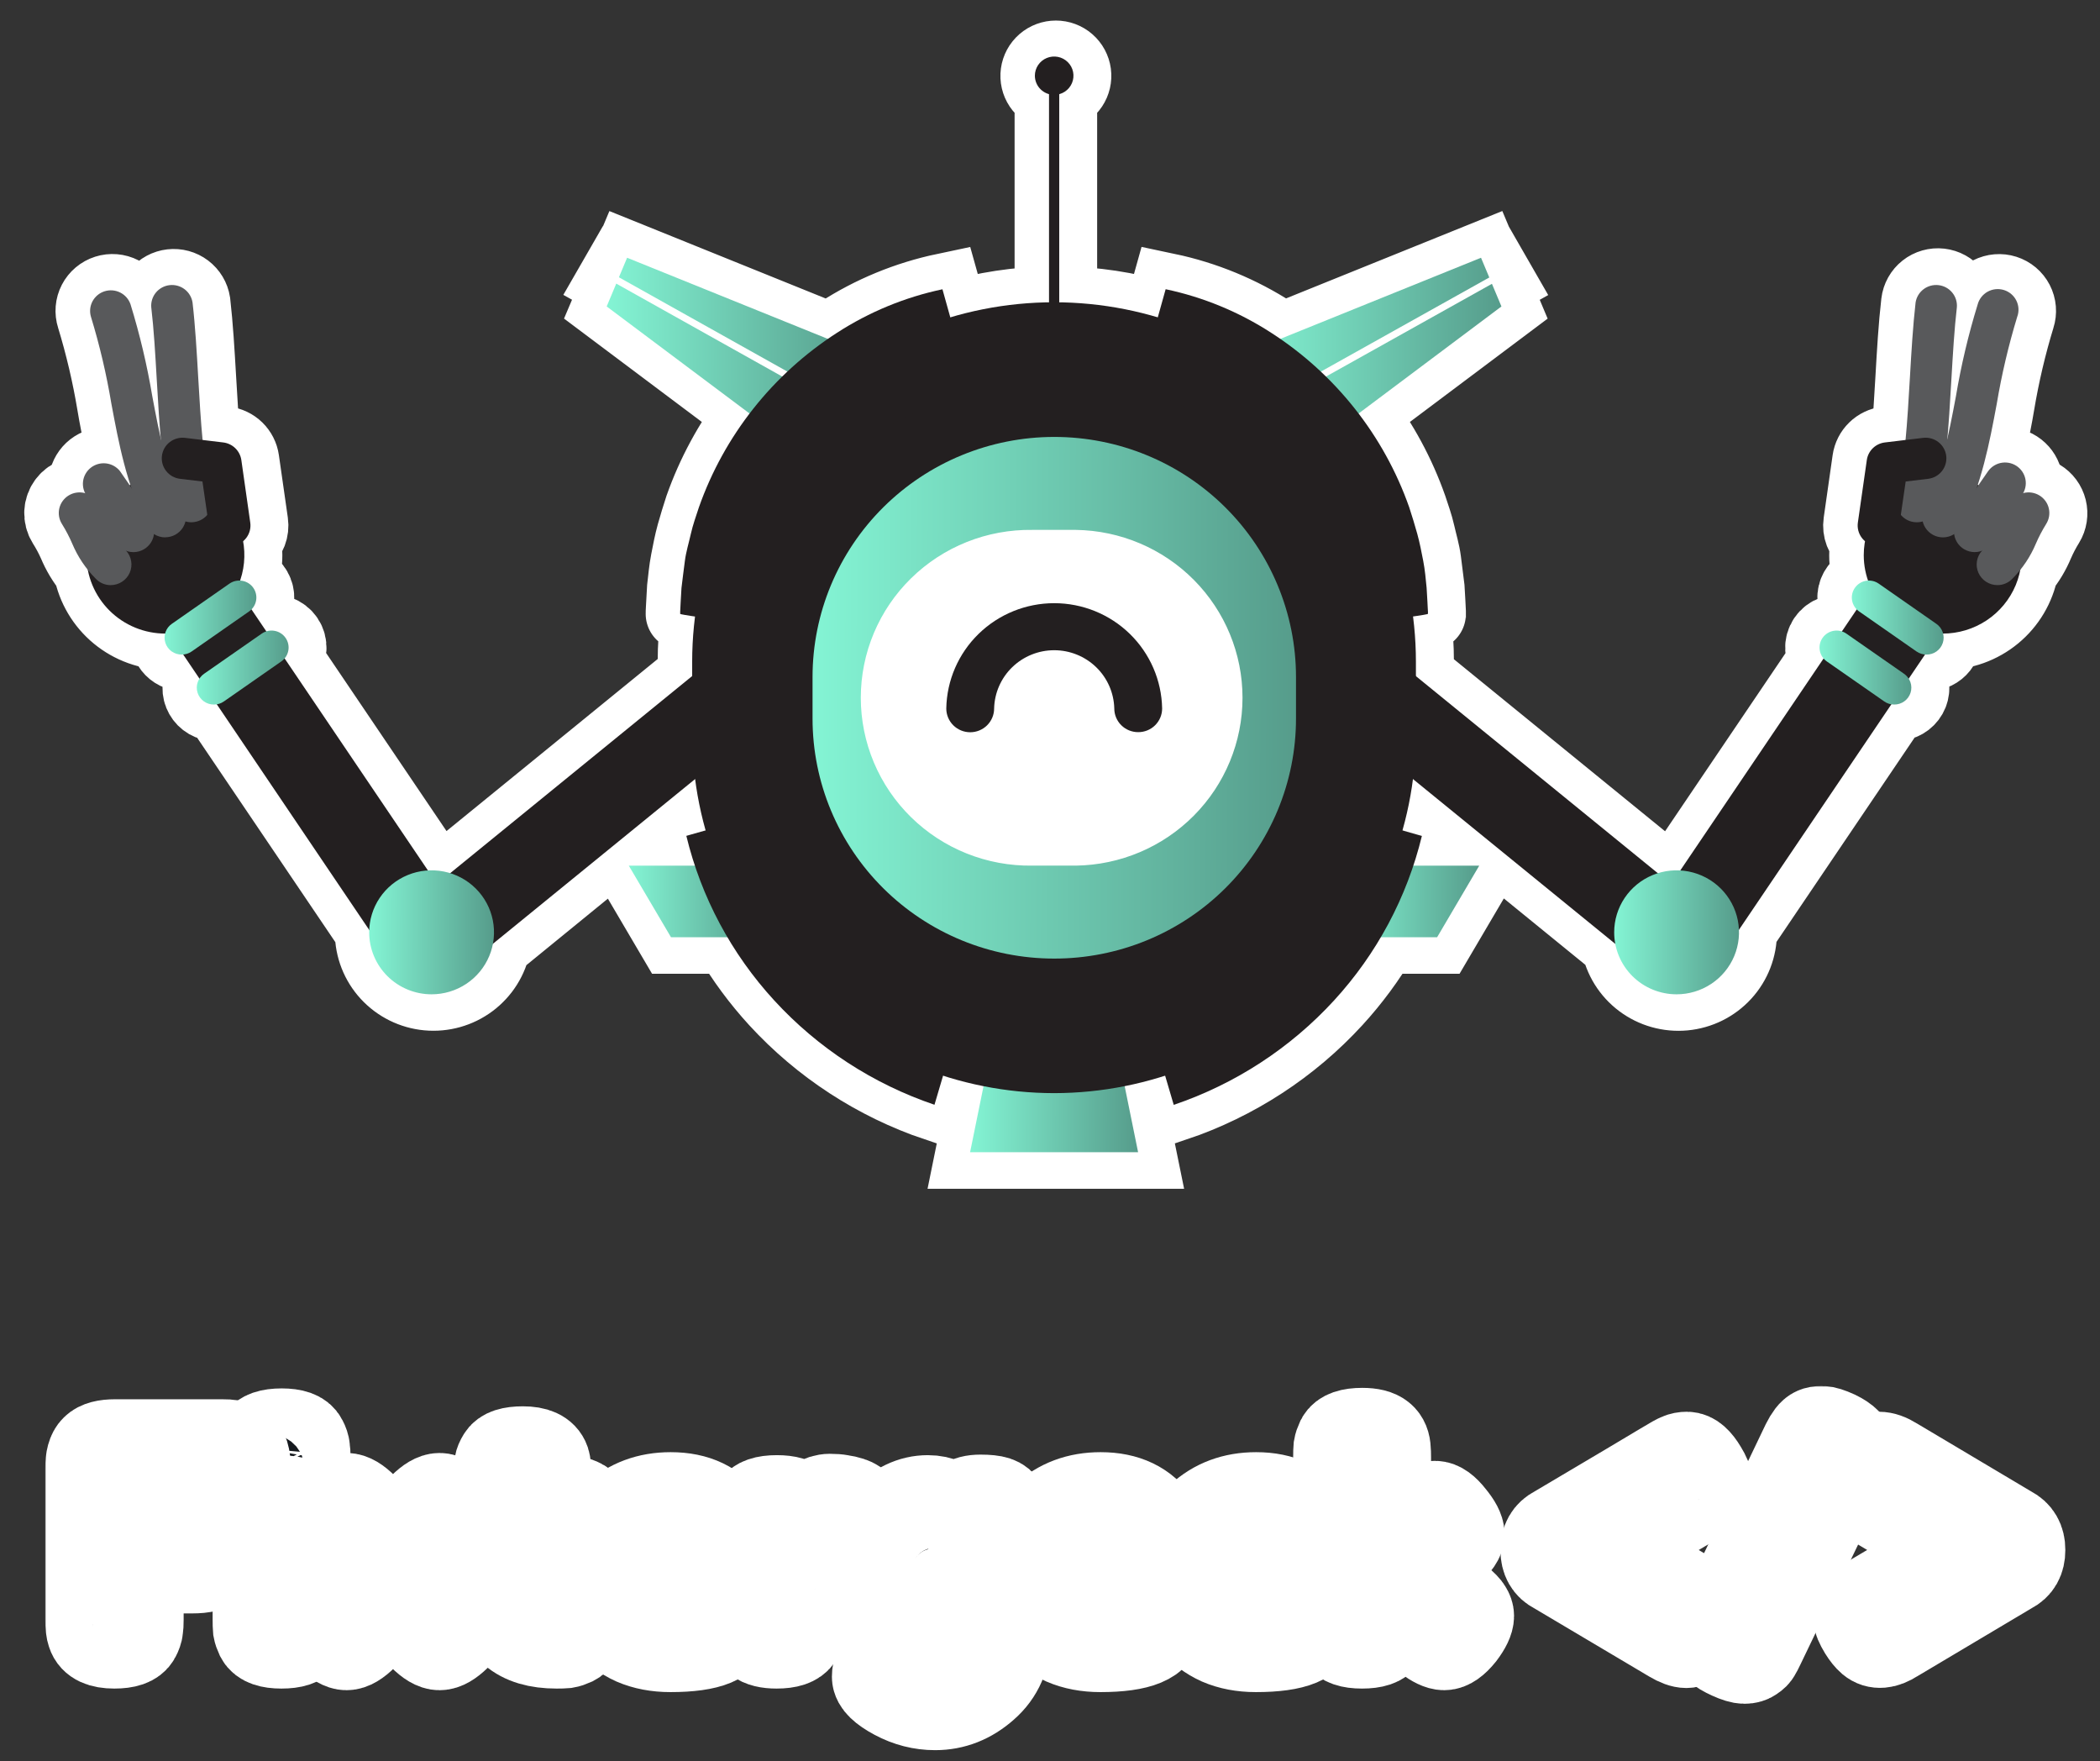
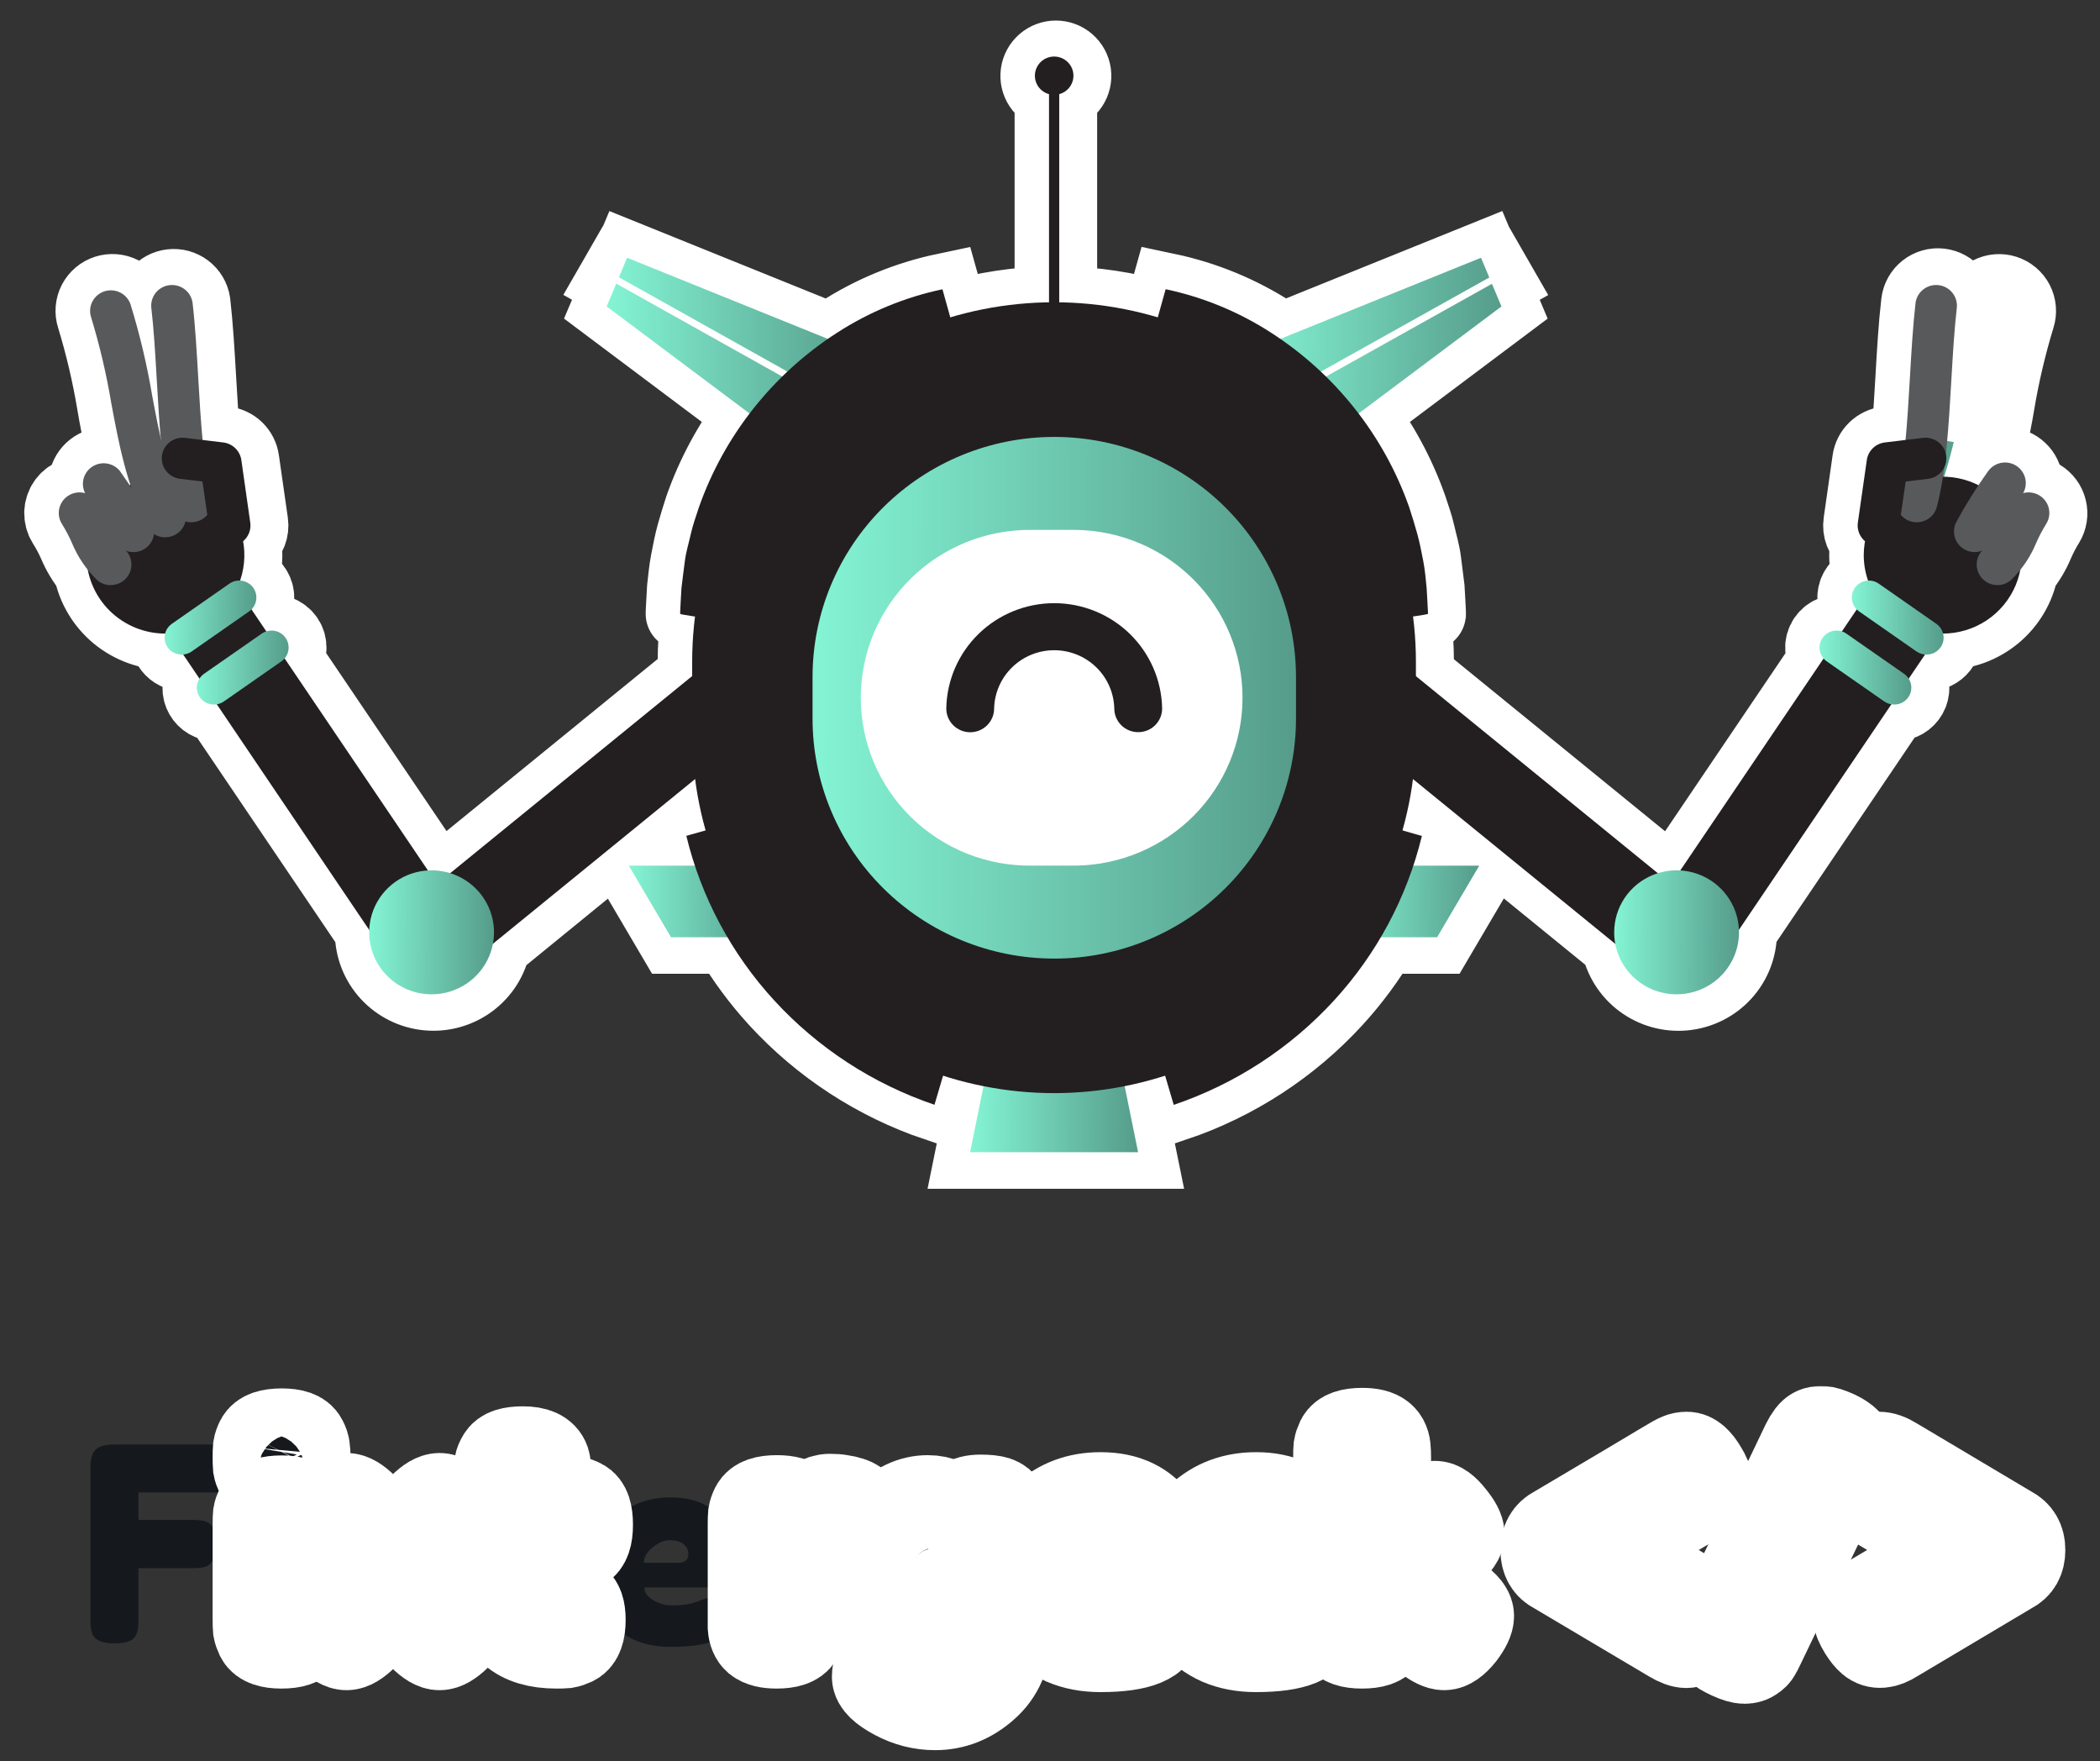
<svg xmlns="http://www.w3.org/2000/svg" width="929" height="779" viewBox="0 0 929 779" fill="none">
  <rect x="0" y="0" width="929" height="779" fill="#333333" stroke="none" />
-   <circle cx="418.018" cy="694.018" r="11.018" fill="white" />
  <mask id="path-2-outside-1_4773_29397" maskUnits="userSpaceOnUse" x="20" y="613" width="894" height="162" fill="black">
    <rect fill="white" x="20" y="613" width="894" height="162" />
    <path d="M98.2 638.88C100.04 638.88 101.4 638.96 102.28 639.12C103.24 639.2 104.28 639.56 105.4 640.2C106.6 640.84 107.44 641.92 107.92 643.44C108.4 644.96 108.64 647 108.64 649.56C108.64 652.12 108.4 654.16 107.92 655.68C107.44 657.2 106.6 658.28 105.4 658.92C104.2 659.48 103.12 659.84 102.16 660C101.28 660.08 99.88 660.12 97.96 660.12H61.24V672.24H84.88C86.8 672.24 88.2 672.32 89.08 672.48C90.04 672.56 91.12 672.92 92.32 673.56C94.4 674.76 95.44 677.92 95.44 683.04C95.44 688.64 93.92 691.96 90.88 693C89.6 693.4 87.56 693.6 84.76 693.6H61.24V716.28C61.24 718.2 61.16 719.6 61 720.48C60.92 721.36 60.56 722.4 59.92 723.6C58.8 725.76 55.68 726.84 50.56 726.84C44.96 726.84 41.68 725.32 40.72 722.28C40.24 721 40 718.96 40 716.16V649.44C40 645.36 40.76 642.6 42.28 641.16C43.8 639.64 46.68 638.88 50.92 638.88H98.2Z" />
    <path d="M114.062 674.16C114.062 672.32 114.103 670.96 114.183 670.08C114.343 669.12 114.702 668.04 115.262 666.84C116.382 664.76 119.502 663.72 124.622 663.72C128.462 663.72 131.183 664.4 132.783 665.76C134.143 666.88 134.863 668.6 134.943 670.92C135.023 671.72 135.062 672.88 135.062 674.4V716.4C135.062 718.24 134.983 719.64 134.823 720.6C134.743 721.48 134.383 722.52 133.743 723.72C132.703 725.8 129.623 726.84 124.503 726.84C119.463 726.84 116.382 725.76 115.262 723.6C114.702 722.4 114.343 721.36 114.183 720.48C114.103 719.6 114.062 718.2 114.062 716.28V674.16ZM133.743 651.96C133.183 653.08 132.142 653.88 130.622 654.36C129.102 654.84 127.063 655.08 124.503 655.08C122.023 655.08 120.023 654.84 118.503 654.36C116.983 653.88 115.902 653.04 115.262 651.84C114.702 650.64 114.343 649.6 114.183 648.72C114.103 647.76 114.062 646.36 114.062 644.52C114.062 642.68 114.103 641.32 114.183 640.44C114.343 639.48 114.702 638.44 115.262 637.32C116.382 635.16 119.502 634.08 124.622 634.08C129.662 634.08 132.703 635.16 133.743 637.32C134.383 638.52 134.743 639.6 134.823 640.56C134.983 641.44 135.062 642.8 135.062 644.64C135.062 646.48 134.983 647.88 134.823 648.84C134.743 649.72 134.383 650.76 133.743 651.96Z" />
    <path d="M188.448 695.16L201.768 708.6C204.648 711.48 206.088 713.96 206.088 716.04C206.088 718.04 204.648 720.48 201.768 723.36C198.888 726.16 196.448 727.56 194.448 727.56C192.448 727.56 190.008 726.12 187.128 723.24L173.928 709.92L160.608 723.24C157.728 726.12 155.288 727.56 153.288 727.56C151.368 727.56 148.928 726.16 145.968 723.36C143.088 720.48 141.648 718.04 141.648 716.04C141.648 713.96 143.088 711.48 145.968 708.6L159.288 695.16L145.968 681.72C143.088 678.84 141.648 676.4 141.648 674.4C141.648 672.32 143.088 669.84 145.968 666.96C148.928 664.08 151.368 662.64 153.288 662.64C155.288 662.64 157.728 664.08 160.608 666.96L173.928 680.4L187.128 666.96C190.008 664.08 192.448 662.64 194.448 662.64C196.448 662.64 198.888 664.08 201.768 666.96C204.648 669.84 206.088 672.32 206.088 674.4C206.088 676.4 204.648 678.84 201.768 681.72L188.448 695.16Z" />
    <path d="M249.454 684.84L241.654 684.36V700.92C241.654 703.08 241.974 704.64 242.614 705.6C243.334 706.56 244.614 707.04 246.454 707.04C248.374 707.04 249.814 707.12 250.774 707.28C251.814 707.36 252.894 707.72 254.014 708.36C255.854 709.4 256.774 712.08 256.774 716.4C256.774 721.44 255.654 724.52 253.414 725.64C252.214 726.2 251.134 726.56 250.174 726.72C249.294 726.8 247.974 726.84 246.214 726.84C237.894 726.84 231.574 724.96 227.254 721.2C222.934 717.44 220.774 711.08 220.774 702.12V684.36C219.254 684.6 217.614 684.72 215.854 684.72C214.094 684.72 212.614 684.04 211.414 682.68C210.294 681.32 209.734 679 209.734 675.72C209.734 672.44 209.934 670.08 210.334 668.64C210.734 667.12 211.294 666.04 212.014 665.4C213.294 664.36 214.894 663.84 216.814 663.84L220.774 664.32V651.96C220.774 650.12 220.814 648.76 220.894 647.88C221.054 647 221.454 646.04 222.094 645C223.134 643 226.214 642 231.334 642C236.774 642 240.014 643.48 241.054 646.44C241.454 647.72 241.654 649.76 241.654 652.56V664.32C245.174 664 247.814 663.84 249.574 663.84C251.414 663.84 252.774 663.92 253.654 664.08C254.614 664.16 255.694 664.52 256.894 665.16C258.974 666.2 260.014 669.28 260.014 674.4C260.014 679.44 258.934 682.52 256.774 683.64C255.574 684.2 254.494 684.56 253.534 684.72C252.654 684.8 251.294 684.84 249.454 684.84Z" />
    <path d="M325.257 687.72C325.257 692.6 324.017 696.24 321.537 698.64C319.137 700.96 316.457 702.12 313.497 702.12H285.057C285.057 704.36 286.377 706.24 289.017 707.76C291.657 709.28 294.297 710.04 296.937 710.04C301.577 710.04 305.217 709.56 307.857 708.6L309.177 708.12C311.097 707.24 312.697 706.8 313.977 706.8C316.537 706.8 318.737 708.6 320.577 712.2C321.617 714.36 322.137 716.2 322.137 717.72C322.137 724.84 313.617 728.4 296.577 728.4C290.657 728.4 285.377 727.4 280.737 725.4C276.177 723.32 272.617 720.6 270.057 717.24C265.017 710.76 262.497 703.52 262.497 695.52C262.497 685.44 265.737 677.4 272.217 671.4C278.777 665.32 286.937 662.28 296.697 662.28C307.817 662.28 315.977 666.2 321.177 674.04C323.897 678.2 325.257 682.76 325.257 687.72ZM299.937 691.2C302.977 691.2 304.497 689.92 304.497 687.36C304.497 685.52 303.777 684.04 302.337 682.92C300.977 681.8 298.977 681.24 296.337 681.24C293.777 681.24 291.217 682.32 288.657 684.48C286.097 686.56 284.817 688.8 284.817 691.2H299.937Z" />
    <path d="M376.046 664.32C377.566 664.8 378.806 665.64 379.766 666.84C380.806 667.96 381.326 669.8 381.326 672.36C381.326 674.92 380.566 677.72 379.046 680.76C377.526 683.8 375.326 685.32 372.446 685.32C371.006 685.32 369.606 685 368.246 684.36C366.966 683.72 365.246 683.4 363.086 683.4C360.926 683.4 358.886 684.16 356.966 685.68C355.126 687.2 354.206 689.04 354.206 691.2V716.4C354.206 718.24 354.126 719.64 353.966 720.6C353.886 721.48 353.526 722.52 352.886 723.72C351.686 725.8 348.566 726.84 343.526 726.84C339.686 726.84 336.926 726.16 335.246 724.8C333.966 723.68 333.246 721.96 333.086 719.64C333.086 718.84 333.086 717.68 333.086 716.16V674.04C333.086 672.2 333.126 670.84 333.206 669.96C333.366 669 333.726 667.96 334.286 666.84C335.406 664.68 338.526 663.6 343.646 663.6C348.446 663.6 351.446 664.52 352.646 666.36C353.526 667.64 353.966 668.96 353.966 670.32C354.366 669.76 354.926 669.08 355.646 668.28C356.446 667.48 358.086 666.4 360.566 665.04C363.046 663.68 365.206 663 367.046 663C368.966 663 370.566 663.12 371.846 663.36C373.126 663.52 374.526 663.84 376.046 664.32Z" />
    <path d="M424.377 718.92C421.337 722.92 416.497 724.92 409.857 724.92C403.217 724.92 396.977 721.88 391.137 715.8C385.377 709.64 382.497 702.48 382.497 694.32C382.497 686.16 385.417 679 391.257 672.84C397.097 666.68 403.497 663.6 410.457 663.6C413.177 663.6 415.657 664.12 417.897 665.16C420.137 666.12 421.657 667.04 422.457 667.92C423.337 668.72 424.017 669.48 424.497 670.2C424.737 667.96 425.537 666.28 426.897 665.16C428.337 663.96 430.617 663.36 433.737 663.36C436.857 663.36 439.137 663.6 440.577 664.08C442.017 664.56 443.017 665.4 443.577 666.6C444.217 667.72 444.577 668.72 444.657 669.6C444.817 670.48 444.897 671.84 444.897 673.68V723.36C444.897 732.56 441.697 739.96 435.297 745.56C428.897 751.24 421.697 754.08 413.697 754.08C407.617 754.08 401.817 752.6 396.297 749.64C390.777 746.68 388.017 744 388.017 741.6C388.017 738.48 389.217 735.72 391.617 733.32C393.137 731.64 394.297 730.48 395.097 729.84C395.977 729.2 396.977 728.88 398.097 728.88C399.217 728.88 400.377 729.36 401.577 730.32C405.417 733.28 409.577 734.76 414.057 734.76C417.097 734.76 419.577 733.56 421.497 731.16C423.417 728.76 424.377 725.88 424.377 722.52V718.92ZM403.017 694.44C403.017 697 404.017 699.32 406.017 701.4C408.097 703.48 410.577 704.52 413.457 704.52C416.417 704.52 418.857 703.48 420.777 701.4C422.697 699.24 423.657 696.92 423.657 694.44C423.657 691.88 422.737 689.52 420.897 687.36C419.057 685.12 416.577 684 413.457 684C410.337 684 407.817 685.08 405.897 687.24C403.977 689.4 403.017 691.8 403.017 694.44Z" />
    <path d="M515.452 687.72C515.452 692.6 514.212 696.24 511.732 698.64C509.332 700.96 506.652 702.12 503.692 702.12H475.252C475.252 704.36 476.572 706.24 479.212 707.76C481.852 709.28 484.492 710.04 487.132 710.04C491.772 710.04 495.412 709.56 498.052 708.6L499.372 708.12C501.292 707.24 502.892 706.8 504.172 706.8C506.732 706.8 508.932 708.6 510.772 712.2C511.812 714.36 512.332 716.2 512.332 717.72C512.332 724.84 503.812 728.4 486.772 728.4C480.852 728.4 475.572 727.4 470.932 725.4C466.372 723.32 462.812 720.6 460.252 717.24C455.212 710.76 452.692 703.52 452.692 695.52C452.692 685.44 455.932 677.4 462.412 671.4C468.972 665.32 477.132 662.28 486.892 662.28C498.012 662.28 506.172 666.2 511.372 674.04C514.092 678.2 515.452 682.76 515.452 687.72ZM490.132 691.2C493.172 691.2 494.692 689.92 494.692 687.36C494.692 685.52 493.972 684.04 492.532 682.92C491.172 681.8 489.172 681.24 486.532 681.24C483.972 681.24 481.412 682.32 478.852 684.48C476.292 686.56 475.012 688.8 475.012 691.2H490.132Z" />
    <path d="M584.241 687.72C584.241 692.6 583.001 696.24 580.521 698.64C578.121 700.96 575.441 702.12 572.481 702.12H544.041C544.041 704.36 545.361 706.24 548.001 707.76C550.641 709.28 553.281 710.04 555.921 710.04C560.561 710.04 564.201 709.56 566.841 708.6L568.161 708.12C570.081 707.24 571.681 706.8 572.961 706.8C575.521 706.8 577.721 708.6 579.561 712.2C580.601 714.36 581.121 716.2 581.121 717.72C581.121 724.84 572.601 728.4 555.561 728.4C549.641 728.4 544.361 727.4 539.721 725.4C535.161 723.32 531.601 720.6 529.041 717.24C524.001 710.76 521.481 703.52 521.481 695.52C521.481 685.44 524.721 677.4 531.201 671.4C537.761 665.32 545.921 662.28 555.681 662.28C566.801 662.28 574.961 666.2 580.161 674.04C582.881 678.2 584.241 682.76 584.241 687.72ZM558.921 691.2C561.961 691.2 563.481 689.92 563.481 687.36C563.481 685.52 562.761 684.04 561.321 682.92C559.961 681.8 557.961 681.24 555.321 681.24C552.761 681.24 550.201 682.32 547.641 684.48C545.081 686.56 543.801 688.8 543.801 691.2H558.921Z" />
    <path d="M629.27 695.16L645.23 708.36C647.23 710.04 648.47 711.32 648.95 712.2C649.51 713.08 649.79 713.92 649.79 714.72C649.79 716.64 648.55 719.24 646.07 722.52C643.35 725.88 640.95 727.56 638.87 727.56C637.11 727.56 634.67 726.4 631.55 724.08L630.35 723.24C628.51 721.72 625.67 719.08 621.83 715.32C617.99 711.48 615.07 708.76 613.07 707.16V716.4C613.07 718.24 612.99 719.64 612.83 720.6C612.75 721.48 612.39 722.52 611.75 723.72C610.71 725.8 607.63 726.84 602.51 726.84C597.47 726.84 594.39 725.76 593.27 723.6C592.71 722.4 592.35 721.36 592.19 720.48C592.11 719.52 592.07 718.12 592.07 716.28V644.4C592.07 642.56 592.11 641.2 592.19 640.32C592.35 639.36 592.71 638.28 593.27 637.08C594.39 634.92 597.51 633.84 602.63 633.84C606.47 633.84 609.19 634.52 610.79 635.88C612.15 637 612.87 638.76 612.95 641.16C613.03 641.88 613.07 643 613.07 644.52V682.56C614.51 681.36 616.67 679.32 619.55 676.44C622.51 673.56 624.71 671.52 626.15 670.32L627.59 669.36C630.39 667.2 632.79 666.12 634.79 666.12C636.79 666.12 639.07 667.76 641.63 671.04C644.27 674.24 645.59 676.76 645.59 678.6C645.59 680.44 644.11 682.6 641.15 685.08L629.27 695.16Z" />
    <path d="M688.438 693.84C685.318 692.32 683.758 689.56 683.758 685.56C683.758 681.56 685.358 678.76 688.558 677.16C715.998 660.92 731.758 651.56 735.838 649.08C739.918 646.6 742.358 645.24 743.158 645C744.038 644.6 745.078 644.4 746.278 644.4C748.438 644.4 750.678 646.36 752.998 650.28C754.518 652.76 755.278 654.64 755.278 655.92C755.278 657.12 754.998 658.16 754.438 659.04C753.718 660.32 752.078 661.8 749.518 663.48C725.678 677.56 713.278 684.92 712.318 685.56L749.518 707.64C751.038 708.52 752.118 709.24 752.758 709.8C754.518 711.24 755.398 712.8 755.398 714.48C755.398 716.08 754.678 718.04 753.238 720.36C751.878 722.6 750.638 724.2 749.518 725.16C748.398 726.12 747.238 726.6 746.038 726.6C744.438 726.6 742.358 725.84 739.798 724.32L688.438 693.84Z" />
    <path d="M778.312 727.8C777.672 729.16 777.152 730.16 776.752 730.8C776.432 731.44 775.832 732.04 774.952 732.6C774.152 733.24 773.072 733.56 771.712 733.56C770.352 733.56 768.352 732.96 765.712 731.76C763.072 730.56 761.272 729.48 760.312 728.52C759.432 727.64 758.992 726.64 758.992 725.52C758.992 724.4 759.472 722.4 760.432 719.52L799.072 638.76C800.592 635.72 801.952 633.96 803.152 633.48C803.792 633.16 804.712 633 805.912 633C807.192 633 809.232 633.64 812.032 634.92C816.352 637 818.512 639.28 818.512 641.76C818.512 642.8 817.952 644.8 816.832 647.76L778.312 727.8Z" />
    <path d="M888.876 677.16C892.076 678.76 893.676 681.56 893.676 685.56C893.676 689.56 892.116 692.32 888.996 693.84L837.756 724.32C833.676 726.96 830.396 727.24 827.916 725.16C826.796 724.2 825.636 722.76 824.436 720.84C822.836 718.2 822.036 716.28 822.036 715.08C822.036 713.88 822.276 712.84 822.756 711.96C823.636 710.6 825.356 709.16 827.916 707.64L865.236 685.56L828.036 663.48C826.596 662.6 825.516 661.88 824.796 661.32C823.036 659.8 822.156 658.16 822.156 656.4C822.156 654.8 822.836 652.88 824.196 650.64C826.676 646.48 828.996 644.4 831.156 644.4C833.076 644.4 835.236 645.16 837.636 646.68L888.876 677.16Z" />
  </mask>
  <path d="M98.2 638.88C100.04 638.88 101.4 638.96 102.28 639.12C103.24 639.2 104.28 639.56 105.4 640.2C106.6 640.84 107.44 641.92 107.92 643.44C108.4 644.96 108.64 647 108.64 649.56C108.64 652.12 108.4 654.16 107.92 655.68C107.44 657.2 106.6 658.28 105.4 658.92C104.2 659.48 103.12 659.84 102.16 660C101.28 660.08 99.88 660.12 97.96 660.12H61.24V672.24H84.88C86.8 672.24 88.2 672.32 89.08 672.48C90.04 672.56 91.12 672.92 92.32 673.56C94.4 674.76 95.44 677.92 95.44 683.04C95.44 688.64 93.92 691.96 90.88 693C89.6 693.4 87.56 693.6 84.76 693.6H61.24V716.28C61.24 718.2 61.16 719.6 61 720.48C60.92 721.36 60.56 722.4 59.92 723.6C58.8 725.76 55.68 726.84 50.56 726.84C44.96 726.84 41.68 725.32 40.72 722.28C40.24 721 40 718.96 40 716.16V649.44C40 645.36 40.76 642.6 42.28 641.16C43.8 639.64 46.68 638.88 50.92 638.88H98.2Z" fill="#15191E" />
  <path d="M114.062 674.16C114.062 672.32 114.103 670.96 114.183 670.08C114.343 669.12 114.702 668.04 115.262 666.84C116.382 664.76 119.502 663.72 124.622 663.72C128.462 663.72 131.183 664.4 132.783 665.76C134.143 666.88 134.863 668.6 134.943 670.92C135.023 671.72 135.062 672.88 135.062 674.4V716.4C135.062 718.24 134.983 719.64 134.823 720.6C134.743 721.48 134.383 722.52 133.743 723.72C132.703 725.8 129.623 726.84 124.503 726.84C119.463 726.84 116.382 725.76 115.262 723.6C114.702 722.4 114.343 721.36 114.183 720.48C114.103 719.6 114.062 718.2 114.062 716.28V674.16ZM133.743 651.96C133.183 653.08 132.142 653.88 130.622 654.36C129.102 654.84 127.063 655.08 124.503 655.08C122.023 655.08 120.023 654.84 118.503 654.36C116.983 653.88 115.902 653.04 115.262 651.84C114.702 650.64 114.343 649.6 114.183 648.72C114.103 647.76 114.062 646.36 114.062 644.52C114.062 642.68 114.103 641.32 114.183 640.44C114.343 639.48 114.702 638.44 115.262 637.32C116.382 635.16 119.502 634.08 124.622 634.08C129.662 634.08 132.703 635.16 133.743 637.32C134.383 638.52 134.743 639.6 134.823 640.56C134.983 641.44 135.062 642.8 135.062 644.64C135.062 646.48 134.983 647.88 134.823 648.84C134.743 649.72 134.383 650.76 133.743 651.96Z" fill="#15191E" />
  <path d="M188.448 695.16L201.768 708.6C204.648 711.48 206.088 713.96 206.088 716.04C206.088 718.04 204.648 720.48 201.768 723.36C198.888 726.16 196.448 727.56 194.448 727.56C192.448 727.56 190.008 726.12 187.128 723.24L173.928 709.92L160.608 723.24C157.728 726.12 155.288 727.56 153.288 727.56C151.368 727.56 148.928 726.16 145.968 723.36C143.088 720.48 141.648 718.04 141.648 716.04C141.648 713.96 143.088 711.48 145.968 708.6L159.288 695.16L145.968 681.72C143.088 678.84 141.648 676.4 141.648 674.4C141.648 672.32 143.088 669.84 145.968 666.96C148.928 664.08 151.368 662.64 153.288 662.64C155.288 662.64 157.728 664.08 160.608 666.96L173.928 680.4L187.128 666.96C190.008 664.08 192.448 662.64 194.448 662.64C196.448 662.64 198.888 664.08 201.768 666.96C204.648 669.84 206.088 672.32 206.088 674.4C206.088 676.4 204.648 678.84 201.768 681.72L188.448 695.16Z" fill="#15191E" />
  <path d="M249.454 684.84L241.654 684.36V700.92C241.654 703.08 241.974 704.64 242.614 705.6C243.334 706.56 244.614 707.04 246.454 707.04C248.374 707.04 249.814 707.12 250.774 707.28C251.814 707.36 252.894 707.72 254.014 708.36C255.854 709.4 256.774 712.08 256.774 716.4C256.774 721.44 255.654 724.52 253.414 725.64C252.214 726.2 251.134 726.56 250.174 726.72C249.294 726.8 247.974 726.84 246.214 726.84C237.894 726.84 231.574 724.96 227.254 721.2C222.934 717.44 220.774 711.08 220.774 702.12V684.36C219.254 684.6 217.614 684.72 215.854 684.72C214.094 684.72 212.614 684.04 211.414 682.68C210.294 681.32 209.734 679 209.734 675.72C209.734 672.44 209.934 670.08 210.334 668.64C210.734 667.12 211.294 666.04 212.014 665.4C213.294 664.36 214.894 663.84 216.814 663.84L220.774 664.32V651.96C220.774 650.12 220.814 648.76 220.894 647.88C221.054 647 221.454 646.04 222.094 645C223.134 643 226.214 642 231.334 642C236.774 642 240.014 643.48 241.054 646.44C241.454 647.72 241.654 649.76 241.654 652.56V664.32C245.174 664 247.814 663.84 249.574 663.84C251.414 663.84 252.774 663.92 253.654 664.08C254.614 664.16 255.694 664.52 256.894 665.16C258.974 666.2 260.014 669.28 260.014 674.4C260.014 679.44 258.934 682.52 256.774 683.64C255.574 684.2 254.494 684.56 253.534 684.72C252.654 684.8 251.294 684.84 249.454 684.84Z" fill="#15191E" />
  <path d="M325.257 687.72C325.257 692.6 324.017 696.24 321.537 698.64C319.137 700.96 316.457 702.12 313.497 702.12H285.057C285.057 704.36 286.377 706.24 289.017 707.76C291.657 709.28 294.297 710.04 296.937 710.04C301.577 710.04 305.217 709.56 307.857 708.6L309.177 708.12C311.097 707.24 312.697 706.8 313.977 706.8C316.537 706.8 318.737 708.6 320.577 712.2C321.617 714.36 322.137 716.2 322.137 717.72C322.137 724.84 313.617 728.4 296.577 728.4C290.657 728.4 285.377 727.4 280.737 725.4C276.177 723.32 272.617 720.6 270.057 717.24C265.017 710.76 262.497 703.52 262.497 695.52C262.497 685.44 265.737 677.4 272.217 671.4C278.777 665.32 286.937 662.28 296.697 662.28C307.817 662.28 315.977 666.2 321.177 674.04C323.897 678.2 325.257 682.76 325.257 687.72ZM299.937 691.2C302.977 691.2 304.497 689.92 304.497 687.36C304.497 685.52 303.777 684.04 302.337 682.92C300.977 681.8 298.977 681.24 296.337 681.24C293.777 681.24 291.217 682.32 288.657 684.48C286.097 686.56 284.817 688.8 284.817 691.2H299.937Z" fill="#15191E" />
  <path d="M376.046 664.32C377.566 664.8 378.806 665.64 379.766 666.84C380.806 667.96 381.326 669.8 381.326 672.36C381.326 674.92 380.566 677.72 379.046 680.76C377.526 683.8 375.326 685.32 372.446 685.32C371.006 685.32 369.606 685 368.246 684.36C366.966 683.72 365.246 683.4 363.086 683.4C360.926 683.4 358.886 684.16 356.966 685.68C355.126 687.2 354.206 689.04 354.206 691.2V716.4C354.206 718.24 354.126 719.64 353.966 720.6C353.886 721.48 353.526 722.52 352.886 723.72C351.686 725.8 348.566 726.84 343.526 726.84C339.686 726.84 336.926 726.16 335.246 724.8C333.966 723.68 333.246 721.96 333.086 719.64C333.086 718.84 333.086 717.68 333.086 716.16V674.04C333.086 672.2 333.126 670.84 333.206 669.96C333.366 669 333.726 667.96 334.286 666.84C335.406 664.68 338.526 663.6 343.646 663.6C348.446 663.6 351.446 664.52 352.646 666.36C353.526 667.64 353.966 668.96 353.966 670.32C354.366 669.76 354.926 669.08 355.646 668.28C356.446 667.48 358.086 666.4 360.566 665.04C363.046 663.68 365.206 663 367.046 663C368.966 663 370.566 663.12 371.846 663.36C373.126 663.52 374.526 663.84 376.046 664.32Z" fill="#15191E" />
  <path d="M424.377 718.92C421.337 722.92 416.497 724.92 409.857 724.92C403.217 724.92 396.977 721.88 391.137 715.8C385.377 709.64 382.497 702.48 382.497 694.32C382.497 686.16 385.417 679 391.257 672.84C397.097 666.68 403.497 663.6 410.457 663.6C413.177 663.6 415.657 664.12 417.897 665.16C420.137 666.12 421.657 667.04 422.457 667.92C423.337 668.72 424.017 669.48 424.497 670.2C424.737 667.96 425.537 666.28 426.897 665.16C428.337 663.96 430.617 663.36 433.737 663.36C436.857 663.36 439.137 663.6 440.577 664.08C442.017 664.56 443.017 665.4 443.577 666.6C444.217 667.72 444.577 668.72 444.657 669.6C444.817 670.48 444.897 671.84 444.897 673.68V723.36C444.897 732.56 441.697 739.96 435.297 745.56C428.897 751.24 421.697 754.08 413.697 754.08C407.617 754.08 401.817 752.6 396.297 749.64C390.777 746.68 388.017 744 388.017 741.6C388.017 738.48 389.217 735.72 391.617 733.32C393.137 731.64 394.297 730.48 395.097 729.84C395.977 729.2 396.977 728.88 398.097 728.88C399.217 728.88 400.377 729.36 401.577 730.32C405.417 733.28 409.577 734.76 414.057 734.76C417.097 734.76 419.577 733.56 421.497 731.16C423.417 728.76 424.377 725.88 424.377 722.52V718.92ZM403.017 694.44C403.017 697 404.017 699.32 406.017 701.4C408.097 703.48 410.577 704.52 413.457 704.52C416.417 704.52 418.857 703.48 420.777 701.4C422.697 699.24 423.657 696.92 423.657 694.44C423.657 691.88 422.737 689.52 420.897 687.36C419.057 685.12 416.577 684 413.457 684C410.337 684 407.817 685.08 405.897 687.24C403.977 689.4 403.017 691.8 403.017 694.44Z" fill="url(#paint0_linear_4773_29397)" />
  <path d="M515.452 687.72C515.452 692.6 514.212 696.24 511.732 698.64C509.332 700.96 506.652 702.12 503.692 702.12H475.252C475.252 704.36 476.572 706.24 479.212 707.76C481.852 709.28 484.492 710.04 487.132 710.04C491.772 710.04 495.412 709.56 498.052 708.6L499.372 708.12C501.292 707.24 502.892 706.8 504.172 706.8C506.732 706.8 508.932 708.6 510.772 712.2C511.812 714.36 512.332 716.2 512.332 717.72C512.332 724.84 503.812 728.4 486.772 728.4C480.852 728.4 475.572 727.4 470.932 725.4C466.372 723.32 462.812 720.6 460.252 717.24C455.212 710.76 452.692 703.52 452.692 695.52C452.692 685.44 455.932 677.4 462.412 671.4C468.972 665.32 477.132 662.28 486.892 662.28C498.012 662.28 506.172 666.2 511.372 674.04C514.092 678.2 515.452 682.76 515.452 687.72ZM490.132 691.2C493.172 691.2 494.692 689.92 494.692 687.36C494.692 685.52 493.972 684.04 492.532 682.92C491.172 681.8 489.172 681.24 486.532 681.24C483.972 681.24 481.412 682.32 478.852 684.48C476.292 686.56 475.012 688.8 475.012 691.2H490.132Z" fill="url(#paint1_linear_4773_29397)" />
  <path d="M584.241 687.72C584.241 692.6 583.001 696.24 580.521 698.64C578.121 700.96 575.441 702.12 572.481 702.12H544.041C544.041 704.36 545.361 706.24 548.001 707.76C550.641 709.28 553.281 710.04 555.921 710.04C560.561 710.04 564.201 709.56 566.841 708.6L568.161 708.12C570.081 707.24 571.681 706.8 572.961 706.8C575.521 706.8 577.721 708.6 579.561 712.2C580.601 714.36 581.121 716.2 581.121 717.72C581.121 724.84 572.601 728.4 555.561 728.4C549.641 728.4 544.361 727.4 539.721 725.4C535.161 723.32 531.601 720.6 529.041 717.24C524.001 710.76 521.481 703.52 521.481 695.52C521.481 685.44 524.721 677.4 531.201 671.4C537.761 665.32 545.921 662.28 555.681 662.28C566.801 662.28 574.961 666.2 580.161 674.04C582.881 678.2 584.241 682.76 584.241 687.72ZM558.921 691.2C561.961 691.2 563.481 689.92 563.481 687.36C563.481 685.52 562.761 684.04 561.321 682.92C559.961 681.8 557.961 681.24 555.321 681.24C552.761 681.24 550.201 682.32 547.641 684.48C545.081 686.56 543.801 688.8 543.801 691.2H558.921Z" fill="url(#paint2_linear_4773_29397)" />
-   <path d="M629.27 695.16L645.23 708.36C647.23 710.04 648.47 711.32 648.95 712.2C649.51 713.08 649.79 713.92 649.79 714.72C649.79 716.64 648.55 719.24 646.07 722.52C643.35 725.88 640.95 727.56 638.87 727.56C637.11 727.56 634.67 726.4 631.55 724.08L630.35 723.24C628.51 721.72 625.67 719.08 621.83 715.32C617.99 711.48 615.07 708.76 613.07 707.16V716.4C613.07 718.24 612.99 719.64 612.83 720.6C612.75 721.48 612.39 722.52 611.75 723.72C610.71 725.8 607.63 726.84 602.51 726.84C597.47 726.84 594.39 725.76 593.27 723.6C592.71 722.4 592.35 721.36 592.19 720.48C592.11 719.52 592.07 718.12 592.07 716.28V644.4C592.07 642.56 592.11 641.2 592.19 640.32C592.35 639.36 592.71 638.28 593.27 637.08C594.39 634.92 597.51 633.84 602.63 633.84C606.47 633.84 609.19 634.52 610.79 635.88C612.15 637 612.87 638.76 612.95 641.16C613.03 641.88 613.07 643 613.07 644.52V682.56C614.51 681.36 616.67 679.32 619.55 676.44C622.51 673.56 624.71 671.52 626.15 670.32L627.59 669.36C630.39 667.2 632.79 666.12 634.79 666.12C636.79 666.12 639.07 667.76 641.63 671.04C644.27 674.24 645.59 676.76 645.59 678.6C645.59 680.44 644.11 682.6 641.15 685.08L629.27 695.16Z" fill="url(#paint3_linear_4773_29397)" />
+   <path d="M629.27 695.16L645.23 708.36C647.23 710.04 648.47 711.32 648.95 712.2C649.51 713.08 649.79 713.92 649.79 714.72C649.79 716.64 648.55 719.24 646.07 722.52C643.35 725.88 640.95 727.56 638.87 727.56C637.11 727.56 634.67 726.4 631.55 724.08L630.35 723.24C628.51 721.72 625.67 719.08 621.83 715.32C617.99 711.48 615.07 708.76 613.07 707.16V716.4C613.07 718.24 612.99 719.64 612.83 720.6C612.75 721.48 612.39 722.52 611.75 723.72C610.71 725.8 607.63 726.84 602.51 726.84C597.47 726.84 594.39 725.76 593.27 723.6C592.71 722.4 592.35 721.36 592.19 720.48C592.11 719.52 592.07 718.12 592.07 716.28V644.4C592.07 642.56 592.11 641.2 592.19 640.32C592.35 639.36 592.71 638.28 593.27 637.08C594.39 634.92 597.51 633.84 602.63 633.84C606.47 633.84 609.19 634.52 610.79 635.88C612.15 637 612.87 638.76 612.95 641.16C613.03 641.88 613.07 643 613.07 644.52V682.56C614.51 681.36 616.67 679.32 619.55 676.44C622.51 673.56 624.71 671.52 626.15 670.32L627.59 669.36C630.39 667.2 632.79 666.12 634.79 666.12C636.79 666.12 639.07 667.76 641.63 671.04C644.27 674.24 645.59 676.76 645.59 678.6C645.59 680.44 644.11 682.6 641.15 685.08Z" fill="url(#paint3_linear_4773_29397)" />
  <path d="M688.438 693.84C685.318 692.32 683.758 689.56 683.758 685.56C683.758 681.56 685.358 678.76 688.558 677.16C715.998 660.92 731.758 651.56 735.838 649.08C739.918 646.6 742.358 645.24 743.158 645C744.038 644.6 745.078 644.4 746.278 644.4C748.438 644.4 750.678 646.36 752.998 650.28C754.518 652.76 755.278 654.64 755.278 655.92C755.278 657.12 754.998 658.16 754.438 659.04C753.718 660.32 752.078 661.8 749.518 663.48C725.678 677.56 713.278 684.92 712.318 685.56L749.518 707.64C751.038 708.52 752.118 709.24 752.758 709.8C754.518 711.24 755.398 712.8 755.398 714.48C755.398 716.08 754.678 718.04 753.238 720.36C751.878 722.6 750.638 724.2 749.518 725.16C748.398 726.12 747.238 726.6 746.038 726.6C744.438 726.6 742.358 725.84 739.798 724.32L688.438 693.84Z" fill="url(#paint4_linear_4773_29397)" />
  <path d="M778.312 727.8C777.672 729.16 777.152 730.16 776.752 730.8C776.432 731.44 775.832 732.04 774.952 732.6C774.152 733.24 773.072 733.56 771.712 733.56C770.352 733.56 768.352 732.96 765.712 731.76C763.072 730.56 761.272 729.48 760.312 728.52C759.432 727.64 758.992 726.64 758.992 725.52C758.992 724.4 759.472 722.4 760.432 719.52L799.072 638.76C800.592 635.72 801.952 633.96 803.152 633.48C803.792 633.16 804.712 633 805.912 633C807.192 633 809.232 633.64 812.032 634.92C816.352 637 818.512 639.28 818.512 641.76C818.512 642.8 817.952 644.8 816.832 647.76L778.312 727.8Z" fill="url(#paint5_linear_4773_29397)" />
  <path d="M888.876 677.16C892.076 678.76 893.676 681.56 893.676 685.56C893.676 689.56 892.116 692.32 888.996 693.84L837.756 724.32C833.676 726.96 830.396 727.24 827.916 725.16C826.796 724.2 825.636 722.76 824.436 720.84C822.836 718.2 822.036 716.28 822.036 715.08C822.036 713.88 822.276 712.84 822.756 711.96C823.636 710.6 825.356 709.16 827.916 707.64L865.236 685.56L828.036 663.48C826.596 662.6 825.516 661.88 824.796 661.32C823.036 659.8 822.156 658.16 822.156 656.4C822.156 654.8 822.836 652.88 824.196 650.64C826.676 646.48 828.996 644.4 831.156 644.4C833.076 644.4 835.236 645.16 837.636 646.68L888.876 677.16Z" fill="url(#paint6_linear_4773_29397)" />
-   <path d="M98.2 638.88C100.04 638.88 101.4 638.96 102.28 639.12C103.24 639.2 104.28 639.56 105.4 640.2C106.6 640.84 107.44 641.92 107.92 643.44C108.4 644.96 108.64 647 108.64 649.56C108.64 652.12 108.4 654.16 107.92 655.68C107.44 657.2 106.6 658.28 105.4 658.92C104.2 659.48 103.12 659.84 102.16 660C101.28 660.08 99.88 660.12 97.96 660.12H61.24V672.24H84.88C86.8 672.24 88.2 672.32 89.08 672.48C90.04 672.56 91.12 672.92 92.32 673.56C94.4 674.76 95.44 677.92 95.44 683.04C95.44 688.64 93.92 691.96 90.88 693C89.6 693.4 87.56 693.6 84.76 693.6H61.24V716.28C61.24 718.2 61.16 719.6 61 720.48C60.92 721.36 60.56 722.4 59.92 723.6C58.8 725.76 55.68 726.84 50.56 726.84C44.96 726.84 41.68 725.32 40.72 722.28C40.24 721 40 718.96 40 716.16V649.44C40 645.36 40.76 642.6 42.28 641.16C43.8 639.64 46.68 638.88 50.92 638.88H98.2Z" stroke="white" stroke-width="40" mask="url(#path-2-outside-1_4773_29397)" />
  <path d="M114.062 674.16C114.062 672.32 114.103 670.96 114.183 670.08C114.343 669.12 114.702 668.04 115.262 666.84C116.382 664.76 119.502 663.72 124.622 663.72C128.462 663.72 131.183 664.4 132.783 665.76C134.143 666.88 134.863 668.6 134.943 670.92C135.023 671.72 135.062 672.88 135.062 674.4V716.4C135.062 718.24 134.983 719.64 134.823 720.6C134.743 721.48 134.383 722.52 133.743 723.72C132.703 725.8 129.623 726.84 124.503 726.84C119.463 726.84 116.382 725.76 115.262 723.6C114.702 722.4 114.343 721.36 114.183 720.48C114.103 719.6 114.062 718.2 114.062 716.28V674.16ZM133.743 651.96C133.183 653.08 132.142 653.88 130.622 654.36C129.102 654.84 127.063 655.08 124.503 655.08C122.023 655.08 120.023 654.84 118.503 654.36C116.983 653.88 115.902 653.04 115.262 651.84C114.702 650.64 114.343 649.6 114.183 648.72C114.103 647.76 114.062 646.36 114.062 644.52C114.062 642.68 114.103 641.32 114.183 640.44C114.343 639.48 114.702 638.44 115.262 637.32C116.382 635.16 119.502 634.08 124.622 634.08C129.662 634.08 132.703 635.16 133.743 637.32C134.383 638.52 134.743 639.6 134.823 640.56C134.983 641.44 135.062 642.8 135.062 644.64C135.062 646.48 134.983 647.88 134.823 648.84C134.743 649.72 134.383 650.76 133.743 651.96Z" stroke="white" stroke-width="40" mask="url(#path-2-outside-1_4773_29397)" />
  <path d="M188.448 695.16L201.768 708.6C204.648 711.48 206.088 713.96 206.088 716.04C206.088 718.04 204.648 720.48 201.768 723.36C198.888 726.16 196.448 727.56 194.448 727.56C192.448 727.56 190.008 726.12 187.128 723.24L173.928 709.92L160.608 723.24C157.728 726.12 155.288 727.56 153.288 727.56C151.368 727.56 148.928 726.16 145.968 723.36C143.088 720.48 141.648 718.04 141.648 716.04C141.648 713.96 143.088 711.48 145.968 708.6L159.288 695.16L145.968 681.72C143.088 678.84 141.648 676.4 141.648 674.4C141.648 672.32 143.088 669.84 145.968 666.96C148.928 664.08 151.368 662.64 153.288 662.64C155.288 662.64 157.728 664.08 160.608 666.96L173.928 680.4L187.128 666.96C190.008 664.08 192.448 662.64 194.448 662.64C196.448 662.64 198.888 664.08 201.768 666.96C204.648 669.84 206.088 672.32 206.088 674.4C206.088 676.4 204.648 678.84 201.768 681.72L188.448 695.16Z" stroke="white" stroke-width="40" mask="url(#path-2-outside-1_4773_29397)" />
  <path d="M249.454 684.84L241.654 684.36V700.92C241.654 703.08 241.974 704.64 242.614 705.6C243.334 706.56 244.614 707.04 246.454 707.04C248.374 707.04 249.814 707.12 250.774 707.28C251.814 707.36 252.894 707.72 254.014 708.36C255.854 709.4 256.774 712.08 256.774 716.4C256.774 721.44 255.654 724.52 253.414 725.64C252.214 726.2 251.134 726.56 250.174 726.72C249.294 726.8 247.974 726.84 246.214 726.84C237.894 726.84 231.574 724.96 227.254 721.2C222.934 717.44 220.774 711.08 220.774 702.12V684.36C219.254 684.6 217.614 684.72 215.854 684.72C214.094 684.72 212.614 684.04 211.414 682.68C210.294 681.32 209.734 679 209.734 675.72C209.734 672.44 209.934 670.08 210.334 668.64C210.734 667.12 211.294 666.04 212.014 665.4C213.294 664.36 214.894 663.84 216.814 663.84L220.774 664.32V651.96C220.774 650.12 220.814 648.76 220.894 647.88C221.054 647 221.454 646.04 222.094 645C223.134 643 226.214 642 231.334 642C236.774 642 240.014 643.48 241.054 646.44C241.454 647.72 241.654 649.76 241.654 652.56V664.32C245.174 664 247.814 663.84 249.574 663.84C251.414 663.84 252.774 663.92 253.654 664.08C254.614 664.16 255.694 664.52 256.894 665.16C258.974 666.2 260.014 669.28 260.014 674.4C260.014 679.44 258.934 682.52 256.774 683.64C255.574 684.2 254.494 684.56 253.534 684.72C252.654 684.8 251.294 684.84 249.454 684.84Z" stroke="white" stroke-width="40" mask="url(#path-2-outside-1_4773_29397)" />
-   <path d="M325.257 687.72C325.257 692.6 324.017 696.24 321.537 698.64C319.137 700.96 316.457 702.12 313.497 702.12H285.057C285.057 704.36 286.377 706.24 289.017 707.76C291.657 709.28 294.297 710.04 296.937 710.04C301.577 710.04 305.217 709.56 307.857 708.6L309.177 708.12C311.097 707.24 312.697 706.8 313.977 706.8C316.537 706.8 318.737 708.6 320.577 712.2C321.617 714.36 322.137 716.2 322.137 717.72C322.137 724.84 313.617 728.4 296.577 728.4C290.657 728.4 285.377 727.4 280.737 725.4C276.177 723.32 272.617 720.6 270.057 717.24C265.017 710.76 262.497 703.52 262.497 695.52C262.497 685.44 265.737 677.4 272.217 671.4C278.777 665.32 286.937 662.28 296.697 662.28C307.817 662.28 315.977 666.2 321.177 674.04C323.897 678.2 325.257 682.76 325.257 687.72ZM299.937 691.2C302.977 691.2 304.497 689.92 304.497 687.36C304.497 685.52 303.777 684.04 302.337 682.92C300.977 681.8 298.977 681.24 296.337 681.24C293.777 681.24 291.217 682.32 288.657 684.48C286.097 686.56 284.817 688.8 284.817 691.2H299.937Z" stroke="white" stroke-width="40" mask="url(#path-2-outside-1_4773_29397)" />
  <path d="M376.046 664.32C377.566 664.8 378.806 665.64 379.766 666.84C380.806 667.96 381.326 669.8 381.326 672.36C381.326 674.92 380.566 677.72 379.046 680.76C377.526 683.8 375.326 685.32 372.446 685.32C371.006 685.32 369.606 685 368.246 684.36C366.966 683.72 365.246 683.4 363.086 683.4C360.926 683.4 358.886 684.16 356.966 685.68C355.126 687.2 354.206 689.04 354.206 691.2V716.4C354.206 718.24 354.126 719.64 353.966 720.6C353.886 721.48 353.526 722.52 352.886 723.72C351.686 725.8 348.566 726.84 343.526 726.84C339.686 726.84 336.926 726.16 335.246 724.8C333.966 723.68 333.246 721.96 333.086 719.64C333.086 718.84 333.086 717.68 333.086 716.16V674.04C333.086 672.2 333.126 670.84 333.206 669.96C333.366 669 333.726 667.96 334.286 666.84C335.406 664.68 338.526 663.6 343.646 663.6C348.446 663.6 351.446 664.52 352.646 666.36C353.526 667.64 353.966 668.96 353.966 670.32C354.366 669.76 354.926 669.08 355.646 668.28C356.446 667.48 358.086 666.4 360.566 665.04C363.046 663.68 365.206 663 367.046 663C368.966 663 370.566 663.12 371.846 663.36C373.126 663.52 374.526 663.84 376.046 664.32Z" stroke="white" stroke-width="40" mask="url(#path-2-outside-1_4773_29397)" />
  <path d="M424.377 718.92C421.337 722.92 416.497 724.92 409.857 724.92C403.217 724.92 396.977 721.88 391.137 715.8C385.377 709.64 382.497 702.48 382.497 694.32C382.497 686.16 385.417 679 391.257 672.84C397.097 666.68 403.497 663.6 410.457 663.6C413.177 663.6 415.657 664.12 417.897 665.16C420.137 666.12 421.657 667.04 422.457 667.92C423.337 668.72 424.017 669.48 424.497 670.2C424.737 667.96 425.537 666.28 426.897 665.16C428.337 663.96 430.617 663.36 433.737 663.36C436.857 663.36 439.137 663.6 440.577 664.08C442.017 664.56 443.017 665.4 443.577 666.6C444.217 667.72 444.577 668.72 444.657 669.6C444.817 670.48 444.897 671.84 444.897 673.68V723.36C444.897 732.56 441.697 739.96 435.297 745.56C428.897 751.24 421.697 754.08 413.697 754.08C407.617 754.08 401.817 752.6 396.297 749.64C390.777 746.68 388.017 744 388.017 741.6C388.017 738.48 389.217 735.72 391.617 733.32C393.137 731.64 394.297 730.48 395.097 729.84C395.977 729.2 396.977 728.88 398.097 728.88C399.217 728.88 400.377 729.36 401.577 730.32C405.417 733.28 409.577 734.76 414.057 734.76C417.097 734.76 419.577 733.56 421.497 731.16C423.417 728.76 424.377 725.88 424.377 722.52V718.92ZM403.017 694.44C403.017 697 404.017 699.32 406.017 701.4C408.097 703.48 410.577 704.52 413.457 704.52C416.417 704.52 418.857 703.48 420.777 701.4C422.697 699.24 423.657 696.92 423.657 694.44C423.657 691.88 422.737 689.52 420.897 687.36C419.057 685.12 416.577 684 413.457 684C410.337 684 407.817 685.08 405.897 687.24C403.977 689.4 403.017 691.8 403.017 694.44Z" stroke="white" stroke-width="40" mask="url(#path-2-outside-1_4773_29397)" />
  <path d="M515.452 687.72C515.452 692.6 514.212 696.24 511.732 698.64C509.332 700.96 506.652 702.12 503.692 702.12H475.252C475.252 704.36 476.572 706.24 479.212 707.76C481.852 709.28 484.492 710.04 487.132 710.04C491.772 710.04 495.412 709.56 498.052 708.6L499.372 708.12C501.292 707.24 502.892 706.8 504.172 706.8C506.732 706.8 508.932 708.6 510.772 712.2C511.812 714.36 512.332 716.2 512.332 717.72C512.332 724.84 503.812 728.4 486.772 728.4C480.852 728.4 475.572 727.4 470.932 725.4C466.372 723.32 462.812 720.6 460.252 717.24C455.212 710.76 452.692 703.52 452.692 695.52C452.692 685.44 455.932 677.4 462.412 671.4C468.972 665.32 477.132 662.28 486.892 662.28C498.012 662.28 506.172 666.2 511.372 674.04C514.092 678.2 515.452 682.76 515.452 687.72ZM490.132 691.2C493.172 691.2 494.692 689.92 494.692 687.36C494.692 685.52 493.972 684.04 492.532 682.92C491.172 681.8 489.172 681.24 486.532 681.24C483.972 681.24 481.412 682.32 478.852 684.48C476.292 686.56 475.012 688.8 475.012 691.2H490.132Z" stroke="white" stroke-width="40" mask="url(#path-2-outside-1_4773_29397)" />
  <path d="M584.241 687.72C584.241 692.6 583.001 696.24 580.521 698.64C578.121 700.96 575.441 702.12 572.481 702.12H544.041C544.041 704.36 545.361 706.24 548.001 707.76C550.641 709.28 553.281 710.04 555.921 710.04C560.561 710.04 564.201 709.56 566.841 708.6L568.161 708.12C570.081 707.24 571.681 706.8 572.961 706.8C575.521 706.8 577.721 708.6 579.561 712.2C580.601 714.36 581.121 716.2 581.121 717.72C581.121 724.84 572.601 728.4 555.561 728.4C549.641 728.4 544.361 727.4 539.721 725.4C535.161 723.32 531.601 720.6 529.041 717.24C524.001 710.76 521.481 703.52 521.481 695.52C521.481 685.44 524.721 677.4 531.201 671.4C537.761 665.32 545.921 662.28 555.681 662.28C566.801 662.28 574.961 666.2 580.161 674.04C582.881 678.2 584.241 682.76 584.241 687.72ZM558.921 691.2C561.961 691.2 563.481 689.92 563.481 687.36C563.481 685.52 562.761 684.04 561.321 682.92C559.961 681.8 557.961 681.24 555.321 681.24C552.761 681.24 550.201 682.32 547.641 684.48C545.081 686.56 543.801 688.8 543.801 691.2H558.921Z" stroke="white" stroke-width="40" mask="url(#path-2-outside-1_4773_29397)" />
  <path d="M629.27 695.16L645.23 708.36C647.23 710.04 648.47 711.32 648.95 712.2C649.51 713.08 649.79 713.92 649.79 714.72C649.79 716.64 648.55 719.24 646.07 722.52C643.35 725.88 640.95 727.56 638.87 727.56C637.11 727.56 634.67 726.4 631.55 724.08L630.35 723.24C628.51 721.72 625.67 719.08 621.83 715.32C617.99 711.48 615.07 708.76 613.07 707.16V716.4C613.07 718.24 612.99 719.64 612.83 720.6C612.75 721.48 612.39 722.52 611.75 723.72C610.71 725.8 607.63 726.84 602.51 726.84C597.47 726.84 594.39 725.76 593.27 723.6C592.71 722.4 592.35 721.36 592.19 720.48C592.11 719.52 592.07 718.12 592.07 716.28V644.4C592.07 642.56 592.11 641.2 592.19 640.32C592.35 639.36 592.71 638.28 593.27 637.08C594.39 634.92 597.51 633.84 602.63 633.84C606.47 633.84 609.19 634.52 610.79 635.88C612.15 637 612.87 638.76 612.95 641.16C613.03 641.88 613.07 643 613.07 644.52V682.56C614.51 681.36 616.67 679.32 619.55 676.44C622.51 673.56 624.71 671.52 626.15 670.32L627.59 669.36C630.39 667.2 632.79 666.12 634.79 666.12C636.79 666.12 639.07 667.76 641.63 671.04C644.27 674.24 645.59 676.76 645.59 678.6C645.59 680.44 644.11 682.6 641.15 685.08L629.27 695.16Z" stroke="white" stroke-width="40" mask="url(#path-2-outside-1_4773_29397)" />
  <path d="M688.438 693.84C685.318 692.32 683.758 689.56 683.758 685.56C683.758 681.56 685.358 678.76 688.558 677.16C715.998 660.92 731.758 651.56 735.838 649.08C739.918 646.6 742.358 645.24 743.158 645C744.038 644.6 745.078 644.4 746.278 644.4C748.438 644.4 750.678 646.36 752.998 650.28C754.518 652.76 755.278 654.64 755.278 655.92C755.278 657.12 754.998 658.16 754.438 659.04C753.718 660.32 752.078 661.8 749.518 663.48C725.678 677.56 713.278 684.92 712.318 685.56L749.518 707.64C751.038 708.52 752.118 709.24 752.758 709.8C754.518 711.24 755.398 712.8 755.398 714.48C755.398 716.08 754.678 718.04 753.238 720.36C751.878 722.6 750.638 724.2 749.518 725.16C748.398 726.12 747.238 726.6 746.038 726.6C744.438 726.6 742.358 725.84 739.798 724.32L688.438 693.84Z" stroke="white" stroke-width="40" mask="url(#path-2-outside-1_4773_29397)" />
  <path d="M778.312 727.8C777.672 729.16 777.152 730.16 776.752 730.8C776.432 731.44 775.832 732.04 774.952 732.6C774.152 733.24 773.072 733.56 771.712 733.56C770.352 733.56 768.352 732.96 765.712 731.76C763.072 730.56 761.272 729.48 760.312 728.52C759.432 727.64 758.992 726.64 758.992 725.52C758.992 724.4 759.472 722.4 760.432 719.52L799.072 638.76C800.592 635.72 801.952 633.96 803.152 633.48C803.792 633.16 804.712 633 805.912 633C807.192 633 809.232 633.64 812.032 634.92C816.352 637 818.512 639.28 818.512 641.76C818.512 642.8 817.952 644.8 816.832 647.76L778.312 727.8Z" stroke="white" stroke-width="40" mask="url(#path-2-outside-1_4773_29397)" />
  <path d="M888.876 677.16C892.076 678.76 893.676 681.56 893.676 685.56C893.676 689.56 892.116 692.32 888.996 693.84L837.756 724.32C833.676 726.96 830.396 727.24 827.916 725.16C826.796 724.2 825.636 722.76 824.436 720.84C822.836 718.2 822.036 716.28 822.036 715.08C822.036 713.88 822.276 712.84 822.756 711.96C823.636 710.6 825.356 709.16 827.916 707.64L865.236 685.56L828.036 663.48C826.596 662.6 825.516 661.88 824.796 661.32C823.036 659.8 822.156 658.16 822.156 656.4C822.156 654.8 822.836 652.88 824.196 650.64C826.676 646.48 828.996 644.4 831.156 644.4C833.076 644.4 835.236 645.16 837.636 646.68L888.876 677.16Z" stroke="white" stroke-width="40" mask="url(#path-2-outside-1_4773_29397)" />
  <ellipse cx="413.395" cy="694.844" rx="10.5" ry="10" fill="white" />
  <path d="M902.99 219.26C901.91 218.591 900.7 218.155 899.44 217.983C898.179 217.81 896.895 217.904 895.674 218.258C896.705 216.248 896.948 213.929 896.358 211.751C895.768 209.572 894.385 207.688 892.477 206.463C890.57 205.238 888.272 204.759 886.029 205.118C883.786 205.477 881.757 206.649 880.333 208.407C879.445 209.498 877.88 211.77 875.998 214.656L875.697 214.506C879.272 202.775 882.073 190.825 884.082 178.732C886.25 165.735 889.267 152.891 893.114 140.283C893.482 139.142 893.62 137.941 893.52 136.747C893.42 135.554 893.085 134.391 892.533 133.327C891.98 132.262 891.223 131.316 890.302 130.542C889.382 129.768 888.317 129.182 887.168 128.816C886.019 128.451 884.81 128.314 883.608 128.414C882.406 128.513 881.235 128.846 880.163 129.394C879.091 129.943 878.138 130.695 877.359 131.609C876.58 132.523 875.989 133.581 875.622 134.721C871.521 148.052 868.308 161.635 866.002 175.384C864.813 181.707 863.654 187.881 862.223 194.055C862.976 185.624 863.488 176.819 863.985 168.133C864.647 156.592 865.279 145.709 866.408 135.977C866.688 133.575 865.995 131.16 864.482 129.265C862.968 127.37 860.759 126.149 858.339 125.871C855.92 125.594 853.488 126.282 851.58 127.785C849.672 129.288 848.442 131.482 848.163 133.884C846.974 144.125 846.296 155.8 845.649 167.087C845.107 176.385 844.55 185.848 843.722 194.683L834.554 195.775C832.545 196.021 830.673 196.917 829.229 198.324C827.784 199.732 826.846 201.573 826.56 203.563L822.616 231.205C822.394 232.73 822.567 234.286 823.117 235.727C823.667 237.168 824.578 238.446 825.762 239.442C825.393 241.474 825.207 243.535 825.205 245.601C825.2 249.459 825.851 253.29 827.132 256.932C825.679 256.998 824.277 257.479 823.094 258.319C821.911 259.159 820.998 260.322 820.466 261.666C819.935 263.01 819.806 264.478 820.097 265.893C820.387 267.308 821.085 268.609 822.104 269.639L815.601 279.371C814.04 278.863 812.355 278.874 810.802 279.405C809.249 279.936 807.913 280.957 806.999 282.312C806.085 283.667 805.642 285.282 805.738 286.911C805.834 288.539 806.464 290.091 807.532 291.331L744.079 385.153C743.552 385.153 743.01 385.063 742.468 385.063C739.659 385.062 736.866 385.491 734.188 386.334L627.184 299.179V292.676C627.181 285.999 626.759 279.329 625.919 272.704L627.575 272.465L630.435 272.016L631.941 271.732C632.663 271.568 632.467 271.538 632.483 271.478V271.284V270.536L632.407 269.041L632.257 266.052L631.911 260.072C631.444 256.08 630.902 252.074 630.405 248.112C629.908 244.151 628.674 240.189 627.771 236.153C626.867 232.117 625.467 228.319 624.188 224.403C618.941 209.547 611.399 195.592 601.832 183.038L665.06 135.618L660.86 125.632L662.967 124.451L661.462 121.835L659.655 122.837L655.967 114.076L567.148 149.955C565.793 149.013 564.423 148.086 563.038 147.189C548.807 137.978 532.986 131.455 516.37 127.949L512.893 140.387C498.758 136.198 484.106 133.979 469.356 133.795V41.736C471.349 41.194 473.076 39.951 474.216 38.24C475.357 36.529 475.833 34.465 475.557 32.431C475.282 30.397 474.272 28.532 472.716 27.181C471.161 25.83 469.165 25.086 467.098 25.086C465.032 25.086 463.035 25.83 461.48 27.181C459.924 28.532 458.915 30.397 458.639 32.431C458.363 34.465 458.839 36.529 459.98 38.24C461.12 39.951 462.847 41.194 464.84 41.736V133.795C450.095 133.992 435.449 136.216 421.319 140.402L417.841 127.979C401.222 131.477 385.4 138 371.173 147.219C369.773 148.116 368.403 149.043 367.048 149.985L278.229 114.106L274.586 122.792L272.674 121.716L271.169 124.332L273.397 125.572L269.136 135.618L332.364 183.038C322.803 195.595 315.261 209.549 310.008 224.403C308.744 228.319 307.509 232.221 306.426 236.153C305.342 240.085 304.589 244.106 303.806 248.112C303.023 252.119 302.692 256.14 302.225 260.072L301.894 266.052L301.729 269.041L301.653 270.536V271.284V271.463C301.653 271.538 301.473 271.568 302.21 271.732L303.716 272.016L306.576 272.465L308.217 272.704C307.377 279.329 306.954 285.999 306.952 292.676V299.075L199.948 386.244C197.27 385.401 194.477 384.973 191.668 384.974C191.111 384.974 190.584 384.974 190.042 385.063L126.634 291.301C127.702 290.061 128.332 288.509 128.428 286.881C128.524 285.252 128.081 283.638 127.167 282.283C126.253 280.928 124.917 279.907 123.364 279.376C121.811 278.845 120.126 278.833 118.565 279.342L112.002 269.624C113.026 268.595 113.727 267.293 114.021 265.875C114.314 264.458 114.187 262.986 113.655 261.639C113.122 260.292 112.208 259.128 111.022 258.287C109.836 257.446 108.429 256.965 106.974 256.903C108.255 253.26 108.906 249.429 108.9 245.571C108.894 243.505 108.703 241.444 108.328 239.412C109.517 238.422 110.431 237.147 110.984 235.708C111.537 234.269 111.711 232.714 111.49 231.19L107.531 203.533C107.25 201.545 106.315 199.705 104.872 198.299C103.429 196.893 101.559 196.001 99.552 195.76L90.384 194.653C89.541 185.818 88.999 176.355 88.457 167.042C87.795 155.755 87.117 144.08 85.943 133.854C85.578 131.522 84.317 129.421 82.427 127.991C80.536 126.561 78.161 125.914 75.799 126.184C73.438 126.455 71.275 127.623 69.761 129.443C68.248 131.263 67.503 133.594 67.682 135.947C68.811 145.664 69.444 156.562 70.121 168.088C70.618 176.774 71.13 185.564 71.882 194.011C70.452 187.837 69.293 181.662 68.104 175.354C65.799 161.605 62.586 148.021 58.484 134.692C58.117 133.551 57.526 132.493 56.747 131.579C55.968 130.665 55.015 129.913 53.943 129.364C52.87 128.816 51.7 128.483 50.498 128.384C49.296 128.285 48.086 128.421 46.938 128.787C45.789 129.152 44.724 129.738 43.804 130.512C42.883 131.286 42.125 132.232 41.573 133.297C41.021 134.361 40.685 135.524 40.586 136.717C40.486 137.911 40.624 139.112 40.991 140.253C44.839 152.861 47.856 165.705 50.024 178.702C52.022 190.805 54.812 202.765 58.379 214.506L58.078 214.656C56.196 211.77 54.63 209.498 53.742 208.407C52.319 206.649 50.289 205.477 48.046 205.118C45.803 204.759 43.506 205.238 41.598 206.463C39.691 207.688 38.308 209.572 37.718 211.751C37.127 213.929 37.371 216.248 38.402 218.258C36.624 217.759 34.735 217.804 32.983 218.387C31.23 218.97 29.696 220.065 28.581 221.528C27.465 222.991 26.82 224.755 26.73 226.588C26.64 228.421 27.108 230.238 28.075 231.803C29.86 234.615 31.434 237.552 32.787 240.593C34.506 244.731 36.824 248.599 39.667 252.074C41.178 259.996 45.42 267.148 51.664 272.301C57.909 277.454 65.765 280.287 73.885 280.313C73.592 281.421 73.559 282.58 73.789 283.703C74.019 284.825 74.505 285.879 75.211 286.785C75.917 287.691 76.822 288.424 77.858 288.927C78.894 289.43 80.033 289.69 81.186 289.686H81.788L89.014 300.375C88.299 301.511 87.905 302.817 87.872 304.156C87.839 305.495 88.169 306.818 88.828 307.987C89.486 309.155 90.449 310.127 91.615 310.8C92.782 311.473 94.108 311.822 95.457 311.811C95.861 311.806 96.263 311.771 96.662 311.707L164.149 411.509C164.149 411.853 164.149 412.196 164.149 412.555C164.165 419.367 166.735 425.929 171.359 430.961C175.982 435.993 182.327 439.135 189.157 439.774C195.987 440.412 202.811 438.501 208.299 434.414C213.787 430.328 217.545 424.357 218.841 417.668L308.277 344.7C309.236 352.377 310.771 359.973 312.869 367.423L304.363 369.845C305.437 374.28 306.696 378.665 308.142 383H278.967L297.604 414.678H322.564C328.446 424.678 335.369 434.038 343.218 442.603C362.563 463.683 386.958 479.567 414.138 488.782L417.916 475.985C423.798 477.87 429.785 479.417 435.846 480.62L429.914 509.786H504.237L498.29 480.62C504.347 479.419 510.328 477.871 516.205 475.985L519.983 488.782C547.167 479.575 571.563 463.689 590.903 442.603C598.752 434.034 605.68 424.675 611.572 414.678H636.532L655.169 383H625.994C627.5 378.665 628.704 374.285 629.758 369.845L621.267 367.423C623.375 359.972 624.929 352.377 625.919 344.7L715.386 417.548C716.646 424.267 720.391 430.275 725.884 434.392C731.378 438.509 738.223 440.438 745.075 439.799C751.928 439.161 758.292 436.001 762.918 430.94C767.544 425.88 770.098 419.285 770.077 412.451C770.077 412.092 770.077 411.748 770.077 411.404L837.565 311.602C837.963 311.667 838.366 311.702 838.769 311.707C840.118 311.718 841.445 311.368 842.611 310.695C843.777 310.023 844.74 309.051 845.398 307.882C846.057 306.713 846.387 305.39 846.354 304.051C846.322 302.712 845.927 301.406 845.212 300.271L852.438 289.582H853.04C854.187 289.583 855.319 289.323 856.349 288.824C857.379 288.324 858.281 287.597 858.985 286.699C859.69 285.8 860.178 284.754 860.413 283.639C860.648 282.525 860.624 281.372 860.342 280.268C868.469 280.247 876.335 277.414 882.588 272.258C888.841 267.102 893.09 259.944 894.605 252.014C897.45 248.546 899.768 244.683 901.484 240.548C902.803 237.511 904.343 234.573 906.091 231.758C907.348 229.692 907.727 227.215 907.146 224.871C906.564 222.528 905.07 220.509 902.99 219.26Z" fill="url(#paint7_linear_4773_29397)" stroke="white" stroke-width="32" stroke-miterlimit="10" />
  <path d="M468.583 33.492H464.066V144.207H468.583V33.492Z" fill="#231F20" />
  <path d="M466.344 41.953C468.032 41.953 469.683 41.455 471.086 40.524C472.49 39.593 473.584 38.269 474.23 36.72C474.876 35.171 475.045 33.467 474.716 31.823C474.387 30.178 473.574 28.668 472.38 27.483C471.186 26.297 469.665 25.49 468.01 25.163C466.354 24.836 464.638 25.004 463.078 25.645C461.518 26.287 460.185 27.373 459.247 28.767C458.309 30.161 457.809 31.8 457.809 33.476C457.809 34.589 458.029 35.692 458.458 36.72C458.887 37.748 459.516 38.683 460.309 39.47C461.909 41.059 464.08 41.953 466.344 41.953Z" fill="#231F20" />
  <path d="M503.471 509.62H429.148L437.127 470.438H495.507L503.471 509.62Z" fill="url(#paint8_linear_4773_29397)" />
  <path d="M339.292 414.538H296.839L278.172 382.875H329.988L339.292 414.538Z" fill="url(#paint9_linear_4773_29397)" />
  <path d="M593.293 414.538H635.746L654.383 382.875H602.581L593.293 414.538Z" fill="url(#paint10_linear_4773_29397)" />
  <path d="M351.997 198.18L268.387 135.542L277.419 114L381.579 156.097L351.997 198.18Z" fill="url(#paint11_linear_4773_29397)" />
  <path d="M271.9 121.578L270.395 124.194L357.151 172.75L358.657 170.134L271.9 121.578Z" fill="white" />
  <path d="M580.609 198.18L664.204 135.542L655.172 114L551.027 156.097L580.609 198.18Z" fill="url(#paint12_linear_4773_29397)" />
  <path d="M660.627 121.719L573.84 170.214L575.345 172.831L662.132 124.335L660.627 121.719Z" fill="white" />
  <path d="M466.35 472.992C426.7 472.992 388.673 457.35 360.636 429.508C332.599 401.666 316.848 363.905 316.848 324.53V292.673C316.848 253.298 332.599 215.536 360.636 187.694C388.673 159.852 426.7 144.211 466.35 144.211C506.001 144.211 544.027 159.852 572.064 187.694C600.101 215.536 615.852 253.298 615.852 292.673V324.545C615.848 363.917 600.096 401.675 572.059 429.514C544.022 457.353 505.998 472.992 466.35 472.992Z" fill="#231F20" />
  <path d="M466.334 483.487C423.883 483.452 383.181 466.693 353.16 436.889C323.139 407.085 306.251 366.671 306.203 324.516V292.659C306.203 250.497 323.069 210.062 353.091 180.249C383.113 150.436 423.831 133.688 466.289 133.688C508.746 133.688 549.464 150.436 579.486 180.249C609.508 210.062 626.374 250.497 626.374 292.659V324.531C626.322 366.668 609.445 407.065 579.444 436.863C549.443 466.661 508.766 483.428 466.334 483.487ZM466.334 154.691C429.493 154.723 394.17 169.268 368.117 195.134C342.064 221 327.409 256.075 327.369 292.659V324.531C327.413 361.111 342.07 396.18 368.123 422.041C394.176 447.901 429.497 462.441 466.334 462.469C503.165 462.429 538.477 447.882 564.521 422.019C590.564 396.157 605.213 361.091 605.253 324.516V292.659C605.217 256.081 590.57 221.011 564.526 195.146C538.482 169.28 503.168 154.731 466.334 154.691Z" fill="#231F20" />
  <path d="M413.396 488.627C386.212 479.42 361.816 463.534 342.476 442.448C323.551 421.839 310.184 396.809 303.621 369.69L332.721 361.438C340.081 382.401 352.66 401.176 369.287 416.018C385.435 430.437 404.996 440.563 426.147 445.453L413.396 488.627Z" fill="#231F20" />
  <path d="M506.473 445.408C527.625 440.522 547.186 430.395 563.332 415.973C579.957 401.148 592.536 382.387 599.898 361.438L629.013 369.734C622.438 396.849 609.073 421.876 590.158 442.493C570.813 463.572 546.418 479.457 519.239 488.671L506.473 445.408Z" fill="#231F20" />
  <path d="M314.856 273.761L305.823 272.446L302.963 271.982L301.458 271.698C300.72 271.549 300.931 271.519 300.901 271.444V271.265V270.517L300.976 269.022L301.126 266.032L301.473 260.053C301.924 256.061 302.481 252.055 302.978 248.093C303.475 244.132 304.709 240.17 305.613 236.134C306.516 232.097 307.916 228.285 309.18 224.384C320.361 192.645 341.845 165.495 370.255 147.2C384.485 137.984 400.306 131.457 416.923 127.945L429.041 171.298C417.512 175.555 406.422 180.901 395.922 187.264C385.398 193.699 375.68 201.351 366.973 210.062C358.071 218.969 350.328 228.948 343.925 239.766C342.42 242.577 340.794 245.328 339.304 248.183C337.813 251.038 336.549 253.998 335.239 256.973L331.656 266.092L330.151 270.786L329.428 273.163L329.052 274.344L328.871 274.942V275.092C328.871 275.092 329.007 275.211 328.254 275.167L326.749 275.047L323.933 274.733L314.856 273.761Z" fill="#231F20" />
  <path d="M617.759 273.745L608.726 274.732L605.836 275.016L604.33 275.135C603.578 275.135 603.758 275.135 603.713 275.061V274.911L603.532 274.313L603.156 273.132L602.433 270.755L600.928 266.061L597.345 256.942C596.035 253.952 594.605 251.052 593.281 248.152C591.956 245.252 590.104 242.546 588.659 239.735C582.256 228.917 574.513 218.938 565.611 210.031C556.904 201.32 547.187 193.667 536.662 187.233C526.163 180.87 515.072 175.524 503.543 171.267L515.662 127.914C532.278 131.425 548.099 137.953 562.329 147.169C590.739 165.464 612.223 192.614 623.404 224.352C624.668 228.269 625.888 232.171 626.972 236.103C628.056 240.034 628.823 244.041 629.606 248.062C630.389 252.083 630.72 256.09 631.112 260.021L631.458 266.001L631.608 268.991L631.699 270.486V271.233V271.413C631.699 271.413 631.879 271.518 631.142 271.682L629.636 271.966L626.776 272.415L617.759 273.745Z" fill="#231F20" />
  <path d="M466.337 423.971C437.99 423.971 410.803 412.788 390.759 392.883C370.714 372.978 359.453 345.981 359.453 317.83V299.443C359.453 271.279 370.72 244.268 390.774 224.353C410.829 204.438 438.029 193.25 466.39 193.25C494.751 193.25 521.951 204.438 542.006 224.353C562.06 244.268 573.327 271.279 573.327 299.443V317.771C573.335 331.723 570.573 345.54 565.198 358.431C559.824 371.323 551.942 383.035 542.005 392.899C532.068 402.763 520.27 410.584 507.286 415.916C494.303 421.247 480.387 423.985 466.337 423.971Z" fill="url(#paint13_linear_4773_29397)" />
  <path d="M456.636 234.367H475.95C495.595 234.644 514.342 242.588 528.136 256.482C541.93 270.375 549.663 289.102 549.663 308.613C549.663 328.124 541.93 346.85 528.136 360.744C514.342 374.638 495.595 382.582 475.95 382.859H456.636C446.728 382.998 436.891 381.181 427.697 377.513C418.502 373.844 410.134 368.397 403.078 361.489C396.022 354.581 390.419 346.349 386.595 337.272C382.77 328.194 380.801 318.453 380.801 308.613C380.801 298.773 382.77 289.031 386.595 279.954C390.419 270.877 396.022 262.645 403.078 255.737C410.134 248.828 418.502 243.382 427.697 239.713C436.891 236.045 446.728 234.227 456.636 234.367Z" fill="white" />
  <path d="M503.477 323.823C500.682 323.823 498.002 322.721 496.026 320.758C494.05 318.796 492.939 316.134 492.939 313.359C492.774 306.468 489.901 299.914 484.935 295.098C479.969 290.282 473.303 287.586 466.361 287.586C459.42 287.586 452.754 290.282 447.787 295.098C442.821 299.914 439.948 306.468 439.783 313.359C439.783 316.146 438.668 318.819 436.684 320.79C434.699 322.761 432.007 323.868 429.2 323.868C426.393 323.868 423.702 322.761 421.717 320.79C419.732 318.819 418.617 316.146 418.617 313.359C418.839 300.93 423.967 289.085 432.897 280.374C441.826 271.662 453.844 266.781 466.361 266.781C478.879 266.781 490.896 271.662 499.826 280.374C508.755 289.085 513.883 300.93 514.105 313.359C514.105 314.74 513.83 316.109 513.295 317.384C512.76 318.66 511.975 319.817 510.987 320.79C509.999 321.763 508.827 322.532 507.538 323.053C506.249 323.573 504.869 323.835 503.477 323.823Z" fill="#231F20" />
  <path d="M189.354 435.506C188.468 435.506 187.583 435.446 186.705 435.326C184.204 434.962 181.807 434.081 179.67 432.739C177.533 431.398 175.704 429.626 174.3 427.538L71.074 274.74L101.182 254.648L193.329 390.942L327.461 281.692L350.433 309.602L200.871 431.424C197.626 434.073 193.554 435.516 189.354 435.506Z" fill="#231F20" />
  <path d="M190.915 439.772C196.376 439.775 201.715 438.169 206.257 435.158C210.8 432.148 214.341 427.867 216.433 422.857C218.525 417.848 219.074 412.334 218.01 407.015C216.947 401.696 214.318 396.809 210.458 392.973C206.597 389.137 201.677 386.525 196.321 385.465C190.965 384.406 185.413 384.948 180.367 387.023C175.322 389.098 171.009 392.612 167.974 397.121C164.94 401.63 163.32 406.931 163.32 412.355C163.318 415.954 164.031 419.519 165.416 422.846C166.802 426.172 168.835 429.194 171.397 431.741C173.96 434.287 177.002 436.306 180.351 437.684C183.7 439.062 187.29 439.772 190.915 439.772Z" fill="url(#paint14_linear_4773_29397)" />
  <path d="M73.178 280.231C80.088 280.228 86.842 278.19 92.586 274.376C98.33 270.562 102.806 265.142 105.448 258.801C108.091 252.461 108.781 245.485 107.431 238.755C106.081 232.025 102.752 225.844 97.865 220.993C92.978 216.142 86.752 212.839 79.974 211.502C73.197 210.164 66.172 210.852 59.789 213.479C53.405 216.105 47.949 220.552 44.11 226.258C40.272 231.964 38.223 238.672 38.223 245.533C38.223 250.091 39.127 254.604 40.884 258.815C42.641 263.026 45.216 266.851 48.462 270.073C51.708 273.296 55.562 275.851 59.803 277.594C64.043 279.337 68.589 280.233 73.178 280.231Z" fill="#231F20" />
  <path d="M73.107 237.681C71.356 237.68 69.641 237.183 68.164 236.248C66.687 235.314 65.508 233.98 64.767 232.404C55.735 213.224 52.618 196.421 49.276 178.587C47.112 165.588 44.095 152.744 40.244 140.137C39.555 137.848 39.798 135.382 40.921 133.269C42.044 131.156 43.958 129.565 46.249 128.838C48.541 128.112 51.029 128.307 53.177 129.383C55.325 130.459 56.963 132.329 57.737 134.591C61.845 147.92 65.063 161.503 67.371 175.253C70.488 191.862 73.393 207.558 81.447 224.661C82.096 226.05 82.382 227.578 82.28 229.106C82.178 230.634 81.691 232.112 80.864 233.404C80.036 234.696 78.895 235.761 77.545 236.501C76.195 237.24 74.679 237.631 73.137 237.637L73.107 237.681Z" fill="#58595B" />
  <path d="M59.05 244.208C57.394 244.211 55.768 243.77 54.345 242.931C52.922 242.091 51.754 240.884 50.965 239.439C47.236 232.649 43.135 226.066 38.681 219.72C37.928 218.784 37.368 217.709 37.033 216.558C36.698 215.407 36.595 214.201 36.729 213.01C36.863 211.819 37.232 210.666 37.815 209.616C38.398 208.567 39.184 207.642 40.127 206.894C41.069 206.146 42.152 205.59 43.311 205.257C44.471 204.924 45.685 204.822 46.884 204.955C48.084 205.088 49.245 205.455 50.301 206.034C51.358 206.613 52.29 207.393 53.043 208.329C58.179 215.516 62.875 223.005 67.103 230.753C67.854 232.141 68.23 233.698 68.195 235.273C68.161 236.848 67.717 238.387 66.906 239.741C66.096 241.095 64.946 242.218 63.569 243C62.193 243.783 60.636 244.199 59.05 244.208Z" fill="#58595B" />
  <path d="M48.967 258.804C47.694 258.806 46.436 258.541 45.273 258.025C44.111 257.51 43.072 256.757 42.223 255.815C37.849 251.401 34.368 246.194 31.971 240.477C30.659 237.436 29.119 234.498 27.365 231.686C26.732 230.666 26.308 229.533 26.116 228.35C25.925 227.168 25.97 225.959 26.249 224.794C26.528 223.628 27.035 222.529 27.742 221.558C28.448 220.588 29.341 219.765 30.368 219.136C31.395 218.508 32.536 218.087 33.727 217.897C34.918 217.707 36.135 217.751 37.309 218.028C39.679 218.588 41.728 220.059 43.006 222.119C45.178 225.61 47.095 229.252 48.742 233.017C50.314 236.945 52.687 240.507 55.712 243.481C56.923 244.784 57.727 246.408 58.023 248.157C58.319 249.905 58.096 251.701 57.38 253.326C56.665 254.95 55.488 256.332 53.994 257.302C52.499 258.273 50.753 258.79 48.967 258.79V258.804Z" fill="#58595B" />
  <path d="M84.662 231.001C82.633 230.998 80.662 230.33 79.056 229.1C77.45 227.869 76.298 226.146 75.78 224.199C71.715 208.816 70.511 188.081 69.352 168.034C68.689 156.493 68.057 145.61 66.913 135.878C66.734 133.524 67.479 131.193 68.992 129.373C70.505 127.553 72.669 126.386 75.03 126.115C77.391 125.844 79.766 126.492 81.657 127.922C83.548 129.352 84.808 131.453 85.174 133.785C86.363 144.025 87.04 155.701 87.688 166.988C88.802 186.138 89.946 205.946 93.559 219.549C93.865 220.71 93.937 221.919 93.772 223.107C93.607 224.295 93.207 225.439 92.596 226.473C91.985 227.508 91.174 228.413 90.211 229.136C89.247 229.859 88.149 230.386 86.98 230.687C86.224 230.891 85.445 230.996 84.662 231.001Z" fill="#58595B" />
  <path d="M101.601 241.527C99.4 241.513 97.277 240.714 95.62 239.277C93.962 237.839 92.879 235.858 92.569 233.694L89.558 212.959L79.652 211.778C78.454 211.635 77.296 211.258 76.245 210.671C75.193 210.083 74.269 209.295 73.523 208.353C72.778 207.41 72.228 206.331 71.902 205.177C71.577 204.023 71.484 202.817 71.629 201.627C71.773 200.438 72.152 199.288 72.743 198.243C73.335 197.199 74.128 196.281 75.078 195.541C76.027 194.801 77.113 194.254 78.275 193.931C79.438 193.608 80.652 193.516 81.85 193.659L98.771 195.692C100.778 195.938 102.648 196.831 104.092 198.236C105.537 199.641 106.476 201.479 106.765 203.466L110.709 231.122C110.881 232.308 110.816 233.517 110.517 234.677C110.218 235.838 109.691 236.929 108.967 237.888C108.242 238.846 107.334 239.653 106.295 240.262C105.256 240.871 104.106 241.271 102.911 241.437C102.477 241.497 102.039 241.527 101.601 241.527Z" fill="#231F20" />
  <path d="M80.433 289.515C78.815 289.538 77.233 289.043 75.921 288.103C74.608 287.163 73.636 285.828 73.148 284.297C72.659 282.765 72.681 281.117 73.21 279.599C73.738 278.08 74.746 276.771 76.082 275.866L101.509 258.136C102.321 257.57 103.238 257.168 104.207 256.953C105.176 256.739 106.178 256.716 107.156 256.886C108.134 257.056 109.068 257.416 109.906 257.944C110.744 258.473 111.469 259.16 112.039 259.967C112.609 260.774 113.014 261.685 113.23 262.647C113.446 263.609 113.469 264.604 113.298 265.575C113.127 266.546 112.764 267.474 112.232 268.306C111.7 269.138 111.007 269.858 110.195 270.424L84.769 288.154C83.496 289.036 81.984 289.51 80.433 289.515Z" fill="url(#paint15_linear_4773_29397)" />
  <path d="M94.691 311.613C93.073 311.636 91.491 311.141 90.178 310.201C88.866 309.261 87.894 307.926 87.406 306.395C86.917 304.863 86.939 303.215 87.468 301.697C87.996 300.178 89.004 298.869 90.34 297.964L115.782 280.249C117.423 279.107 119.453 278.659 121.426 279.004C123.4 279.349 125.155 280.458 126.304 282.088C127.454 283.717 127.905 285.734 127.558 287.693C127.211 289.653 126.094 291.395 124.453 292.537L99.026 310.252C97.757 311.139 96.243 311.614 94.691 311.613Z" fill="url(#paint16_linear_4773_29397)" />
  <path d="M743.193 435.501C738.998 435.507 734.932 434.065 731.692 431.419L582.129 309.597L605.132 281.746L739.264 390.996L831.425 254.703L861.533 274.795L758.262 427.533C756.855 429.619 755.023 431.39 752.883 432.729C750.744 434.068 748.345 434.946 745.842 435.306C744.965 435.438 744.08 435.503 743.193 435.501Z" fill="#231F20" />
  <path d="M741.676 439.772C747.137 439.775 752.477 438.169 757.019 435.158C761.561 432.148 765.103 427.867 767.195 422.857C769.287 417.848 769.835 412.334 768.772 407.015C767.708 401.696 765.08 396.809 761.219 392.973C757.359 389.137 752.439 386.525 747.083 385.465C741.727 384.406 736.175 384.948 731.129 387.023C726.083 389.098 721.771 392.612 718.736 397.121C715.702 401.63 714.082 406.931 714.082 412.355C714.08 415.954 714.792 419.519 716.178 422.846C717.564 426.172 719.596 429.194 722.159 431.741C724.721 434.287 727.764 436.306 731.113 437.684C734.462 439.062 738.051 439.772 741.676 439.772Z" fill="url(#paint17_linear_4773_29397)" />
  <path d="M859.429 280.231C866.339 280.231 873.095 278.196 878.841 274.383C884.587 270.571 889.065 265.152 891.71 258.812C894.354 252.471 895.046 245.495 893.698 238.764C892.35 232.034 889.022 225.851 884.136 220.999C879.249 216.146 873.023 212.841 866.245 211.503C859.468 210.164 852.442 210.851 846.058 213.477C839.673 216.103 834.216 220.551 830.377 226.257C826.537 231.962 824.488 238.671 824.488 245.533C824.488 254.736 828.169 263.561 834.722 270.068C841.275 276.575 850.162 280.231 859.429 280.231Z" fill="#231F20" />
-   <path d="M859.482 237.676C857.94 237.669 856.425 237.277 855.075 236.538C853.725 235.798 852.584 234.734 851.755 233.443C850.927 232.152 850.438 230.675 850.334 229.147C850.229 227.62 850.512 226.091 851.157 224.7C859.181 207.598 862.132 191.901 865.248 175.367C867.551 161.618 870.764 148.034 874.868 134.705C875.178 133.506 875.732 132.382 876.495 131.402C877.257 130.422 878.213 129.607 879.303 129.006C880.393 128.405 881.595 128.03 882.836 127.906C884.077 127.781 885.33 127.909 886.519 128.281C887.709 128.653 888.809 129.261 889.754 130.07C890.699 130.878 891.468 131.869 892.015 132.982C892.561 134.095 892.874 135.307 892.933 136.544C892.993 137.781 892.798 139.017 892.36 140.176C888.522 152.782 885.505 165.62 883.328 178.611C880.001 196.401 876.84 213.204 867.837 232.429C867.095 234.005 865.914 235.336 864.433 236.266C862.952 237.196 861.234 237.685 859.482 237.676Z" fill="#58595B" />
  <path d="M873.556 244.194C871.969 244.19 870.409 243.777 869.03 242.995C867.651 242.214 866.499 241.09 865.688 239.735C864.876 238.38 864.433 236.838 864.4 235.262C864.368 233.685 864.748 232.127 865.503 230.74C869.726 222.988 874.421 215.5 879.563 208.316C880.293 207.317 881.22 206.476 882.287 205.844C883.354 205.211 884.539 204.8 885.77 204.636C887.002 204.472 888.254 204.557 889.452 204.887C890.649 205.218 891.766 205.786 892.736 206.557C893.706 207.329 894.508 208.288 895.093 209.376C895.679 210.465 896.036 211.66 896.143 212.889C896.25 214.119 896.104 215.357 895.715 216.529C895.326 217.701 894.702 218.782 893.88 219.707C889.439 226.058 885.343 232.64 881.61 239.426C880.822 240.865 879.658 242.067 878.241 242.906C876.824 243.745 875.206 244.19 873.556 244.194Z" fill="#58595B" />
  <path d="M883.624 258.79C881.839 258.79 880.092 258.273 878.598 257.302C877.104 256.332 875.927 254.95 875.211 253.326C874.496 251.701 874.272 249.905 874.569 248.157C874.865 246.408 875.669 244.784 876.88 243.481C879.905 240.507 882.278 236.945 883.85 233.017C885.497 229.252 887.414 225.61 889.586 222.119C890.864 220.059 892.913 218.588 895.283 218.028C897.653 217.469 900.15 217.868 902.224 219.136C904.298 220.405 905.78 222.44 906.343 224.794C906.906 227.147 906.505 229.627 905.227 231.686C903.473 234.498 901.933 237.436 900.621 240.477C898.223 246.194 894.743 251.401 890.369 255.815C889.519 256.754 888.479 257.505 887.316 258.017C886.154 258.53 884.896 258.793 883.624 258.79Z" fill="#58595B" />
  <path d="M847.934 231.001C847.147 230.996 846.363 230.896 845.6 230.702C843.244 230.084 841.23 228.562 840.002 226.471C838.774 224.38 838.433 221.891 839.052 219.549C842.65 205.946 843.794 186.138 844.908 166.988C845.555 155.701 846.248 144.025 847.422 133.785C847.787 131.453 849.047 129.352 850.938 127.922C852.829 126.492 855.204 125.844 857.565 126.115C859.926 126.386 862.09 127.553 863.604 129.373C865.117 131.193 865.862 133.524 865.683 135.878C864.554 145.595 863.921 156.493 863.244 168.049C862.085 188.096 860.88 208.816 856.816 224.199C856.3 226.148 855.149 227.872 853.542 229.103C851.935 230.333 849.963 231.001 847.934 231.001Z" fill="#58595B" />
  <path d="M830.992 241.528C830.559 241.528 830.127 241.498 829.698 241.438C828.502 241.271 827.352 240.872 826.312 240.263C825.272 239.654 824.363 238.848 823.637 237.89C822.912 236.931 822.383 235.841 822.082 234.68C821.782 233.519 821.714 232.31 821.885 231.123L825.844 203.467C826.127 201.48 827.062 199.641 828.505 198.236C829.947 196.83 831.817 195.937 833.822 195.693L850.743 193.66C851.941 193.516 853.156 193.607 854.319 193.929C855.481 194.251 856.568 194.797 857.518 195.537C858.468 196.276 859.262 197.194 859.855 198.237C860.447 199.281 860.827 200.431 860.973 201.621C861.118 202.81 861.026 204.017 860.702 205.171C860.377 206.326 859.827 207.405 859.083 208.348C858.339 209.292 857.414 210.08 856.363 210.669C855.312 211.257 854.154 211.634 852.956 211.779L843.036 212.96L840.025 233.68C839.718 235.846 838.637 237.831 836.978 239.272C835.32 240.713 833.196 241.513 830.992 241.528Z" fill="#231F20" />
  <path d="M852.189 289.515C850.638 289.51 849.126 289.036 847.854 288.154L822.427 270.424C821.615 269.858 820.922 269.138 820.39 268.306C819.858 267.474 819.496 266.546 819.324 265.575C819.153 264.604 819.176 263.609 819.392 262.647C819.608 261.685 820.013 260.774 820.583 259.967C821.153 259.16 821.878 258.473 822.716 257.944C823.554 257.416 824.488 257.056 825.466 256.886C826.444 256.716 827.446 256.739 828.415 256.953C829.384 257.168 830.301 257.57 831.113 258.136L856.54 275.866C857.876 276.771 858.884 278.08 859.412 279.599C859.941 281.117 859.963 282.765 859.474 284.297C858.986 285.828 858.014 287.163 856.702 288.103C855.389 289.043 853.807 289.538 852.189 289.515Z" fill="url(#paint18_linear_4773_29397)" />
  <path d="M837.903 311.613C836.356 311.618 834.845 311.142 833.583 310.252L808.141 292.537C807.329 291.972 806.636 291.253 806.104 290.422C805.571 289.591 805.208 288.664 805.036 287.693C804.864 286.723 804.886 285.729 805.102 284.767C805.317 283.805 805.72 282.895 806.29 282.088C806.859 281.281 807.583 280.593 808.42 280.064C809.257 279.535 810.191 279.175 811.168 279.004C812.145 278.833 813.146 278.855 814.115 279.069C815.083 279.283 816 279.684 816.813 280.249L842.254 297.964C843.591 298.869 844.598 300.178 845.127 301.697C845.655 303.215 845.677 304.863 845.189 306.395C844.7 307.926 843.728 309.261 842.416 310.201C841.103 311.141 839.521 311.636 837.903 311.613Z" fill="url(#paint19_linear_4773_29397)" />
  <defs>
    <linearGradient id="paint0_linear_4773_29397" x1="54.228" y1="693.54" x2="893.326" y2="715.823" gradientUnits="userSpaceOnUse">
      <stop stop-color="#83F3D3" />
      <stop offset="1" stop-color="#569C8B" />
    </linearGradient>
    <linearGradient id="paint1_linear_4773_29397" x1="54.228" y1="693.54" x2="893.326" y2="715.823" gradientUnits="userSpaceOnUse">
      <stop stop-color="#83F3D3" />
      <stop offset="1" stop-color="#569C8B" />
    </linearGradient>
    <linearGradient id="paint2_linear_4773_29397" x1="54.228" y1="693.54" x2="893.326" y2="715.823" gradientUnits="userSpaceOnUse">
      <stop stop-color="#83F3D3" />
      <stop offset="1" stop-color="#569C8B" />
    </linearGradient>
    <linearGradient id="paint3_linear_4773_29397" x1="54.228" y1="693.54" x2="893.326" y2="715.823" gradientUnits="userSpaceOnUse">
      <stop stop-color="#83F3D3" />
      <stop offset="1" stop-color="#569C8B" />
    </linearGradient>
    <linearGradient id="paint4_linear_4773_29397" x1="54.228" y1="693.54" x2="893.326" y2="715.823" gradientUnits="userSpaceOnUse">
      <stop stop-color="#83F3D3" />
      <stop offset="1" stop-color="#569C8B" />
    </linearGradient>
    <linearGradient id="paint5_linear_4773_29397" x1="54.228" y1="693.54" x2="893.326" y2="715.823" gradientUnits="userSpaceOnUse">
      <stop stop-color="#83F3D3" />
      <stop offset="1" stop-color="#569C8B" />
    </linearGradient>
    <linearGradient id="paint6_linear_4773_29397" x1="54.228" y1="693.54" x2="893.326" y2="715.823" gradientUnits="userSpaceOnUse">
      <stop stop-color="#83F3D3" />
      <stop offset="1" stop-color="#569C8B" />
    </linearGradient>
    <linearGradient id="paint7_linear_4773_29397" x1="41.397" y1="267.436" x2="907.62" y2="273.364" gradientUnits="userSpaceOnUse">
      <stop stop-color="#83F3D3" />
      <stop offset="1" stop-color="#569C8B" />
    </linearGradient>
    <linearGradient id="paint8_linear_4773_29397" x1="430.387" y1="490.029" x2="503.488" y2="490.551" gradientUnits="userSpaceOnUse">
      <stop stop-color="#83F3D3" />
      <stop offset="1" stop-color="#569C8B" />
    </linearGradient>
    <linearGradient id="paint9_linear_4773_29397" x1="279.191" y1="398.706" x2="339.306" y2="399.143" gradientUnits="userSpaceOnUse">
      <stop stop-color="#83F3D3" />
      <stop offset="1" stop-color="#569C8B" />
    </linearGradient>
    <linearGradient id="paint10_linear_4773_29397" x1="594.311" y1="398.706" x2="654.397" y2="399.143" gradientUnits="userSpaceOnUse">
      <stop stop-color="#83F3D3" />
      <stop offset="1" stop-color="#569C8B" />
    </linearGradient>
    <linearGradient id="paint11_linear_4773_29397" x1="270.273" y1="156.09" x2="381.608" y2="156.654" gradientUnits="userSpaceOnUse">
      <stop stop-color="#83F3D3" />
      <stop offset="1" stop-color="#569C8B" />
    </linearGradient>
    <linearGradient id="paint12_linear_4773_29397" x1="552.914" y1="156.09" x2="664.233" y2="156.654" gradientUnits="userSpaceOnUse">
      <stop stop-color="#83F3D3" />
      <stop offset="1" stop-color="#569C8B" />
    </linearGradient>
    <linearGradient id="paint13_linear_4773_29397" x1="363.018" y1="308.61" x2="573.385" y2="309.345" gradientUnits="userSpaceOnUse">
      <stop stop-color="#83F3D3" />
      <stop offset="1" stop-color="#569C8B" />
    </linearGradient>
    <linearGradient id="paint14_linear_4773_29397" x1="164.241" y1="412.355" x2="218.554" y2="412.561" gradientUnits="userSpaceOnUse">
      <stop stop-color="#83F3D3" />
      <stop offset="1" stop-color="#569C8B" />
    </linearGradient>
    <linearGradient id="paint15_linear_4773_29397" x1="73.474" y1="273.144" x2="113.422" y2="273.331" gradientUnits="userSpaceOnUse">
      <stop stop-color="#83F3D3" />
      <stop offset="1" stop-color="#569C8B" />
    </linearGradient>
    <linearGradient id="paint16_linear_4773_29397" x1="87.732" y1="295.252" x2="127.683" y2="295.439" gradientUnits="userSpaceOnUse">
      <stop stop-color="#83F3D3" />
      <stop offset="1" stop-color="#569C8B" />
    </linearGradient>
    <linearGradient id="paint17_linear_4773_29397" x1="715.002" y1="412.355" x2="769.315" y2="412.561" gradientUnits="userSpaceOnUse">
      <stop stop-color="#83F3D3" />
      <stop offset="1" stop-color="#569C8B" />
    </linearGradient>
    <linearGradient id="paint18_linear_4773_29397" x1="819.888" y1="273.144" x2="859.836" y2="273.331" gradientUnits="userSpaceOnUse">
      <stop stop-color="#83F3D3" />
      <stop offset="1" stop-color="#569C8B" />
    </linearGradient>
    <linearGradient id="paint19_linear_4773_29397" x1="805.599" y1="295.252" x2="845.55" y2="295.439" gradientUnits="userSpaceOnUse">
      <stop stop-color="#83F3D3" />
      <stop offset="1" stop-color="#569C8B" />
    </linearGradient>
  </defs>
</svg>